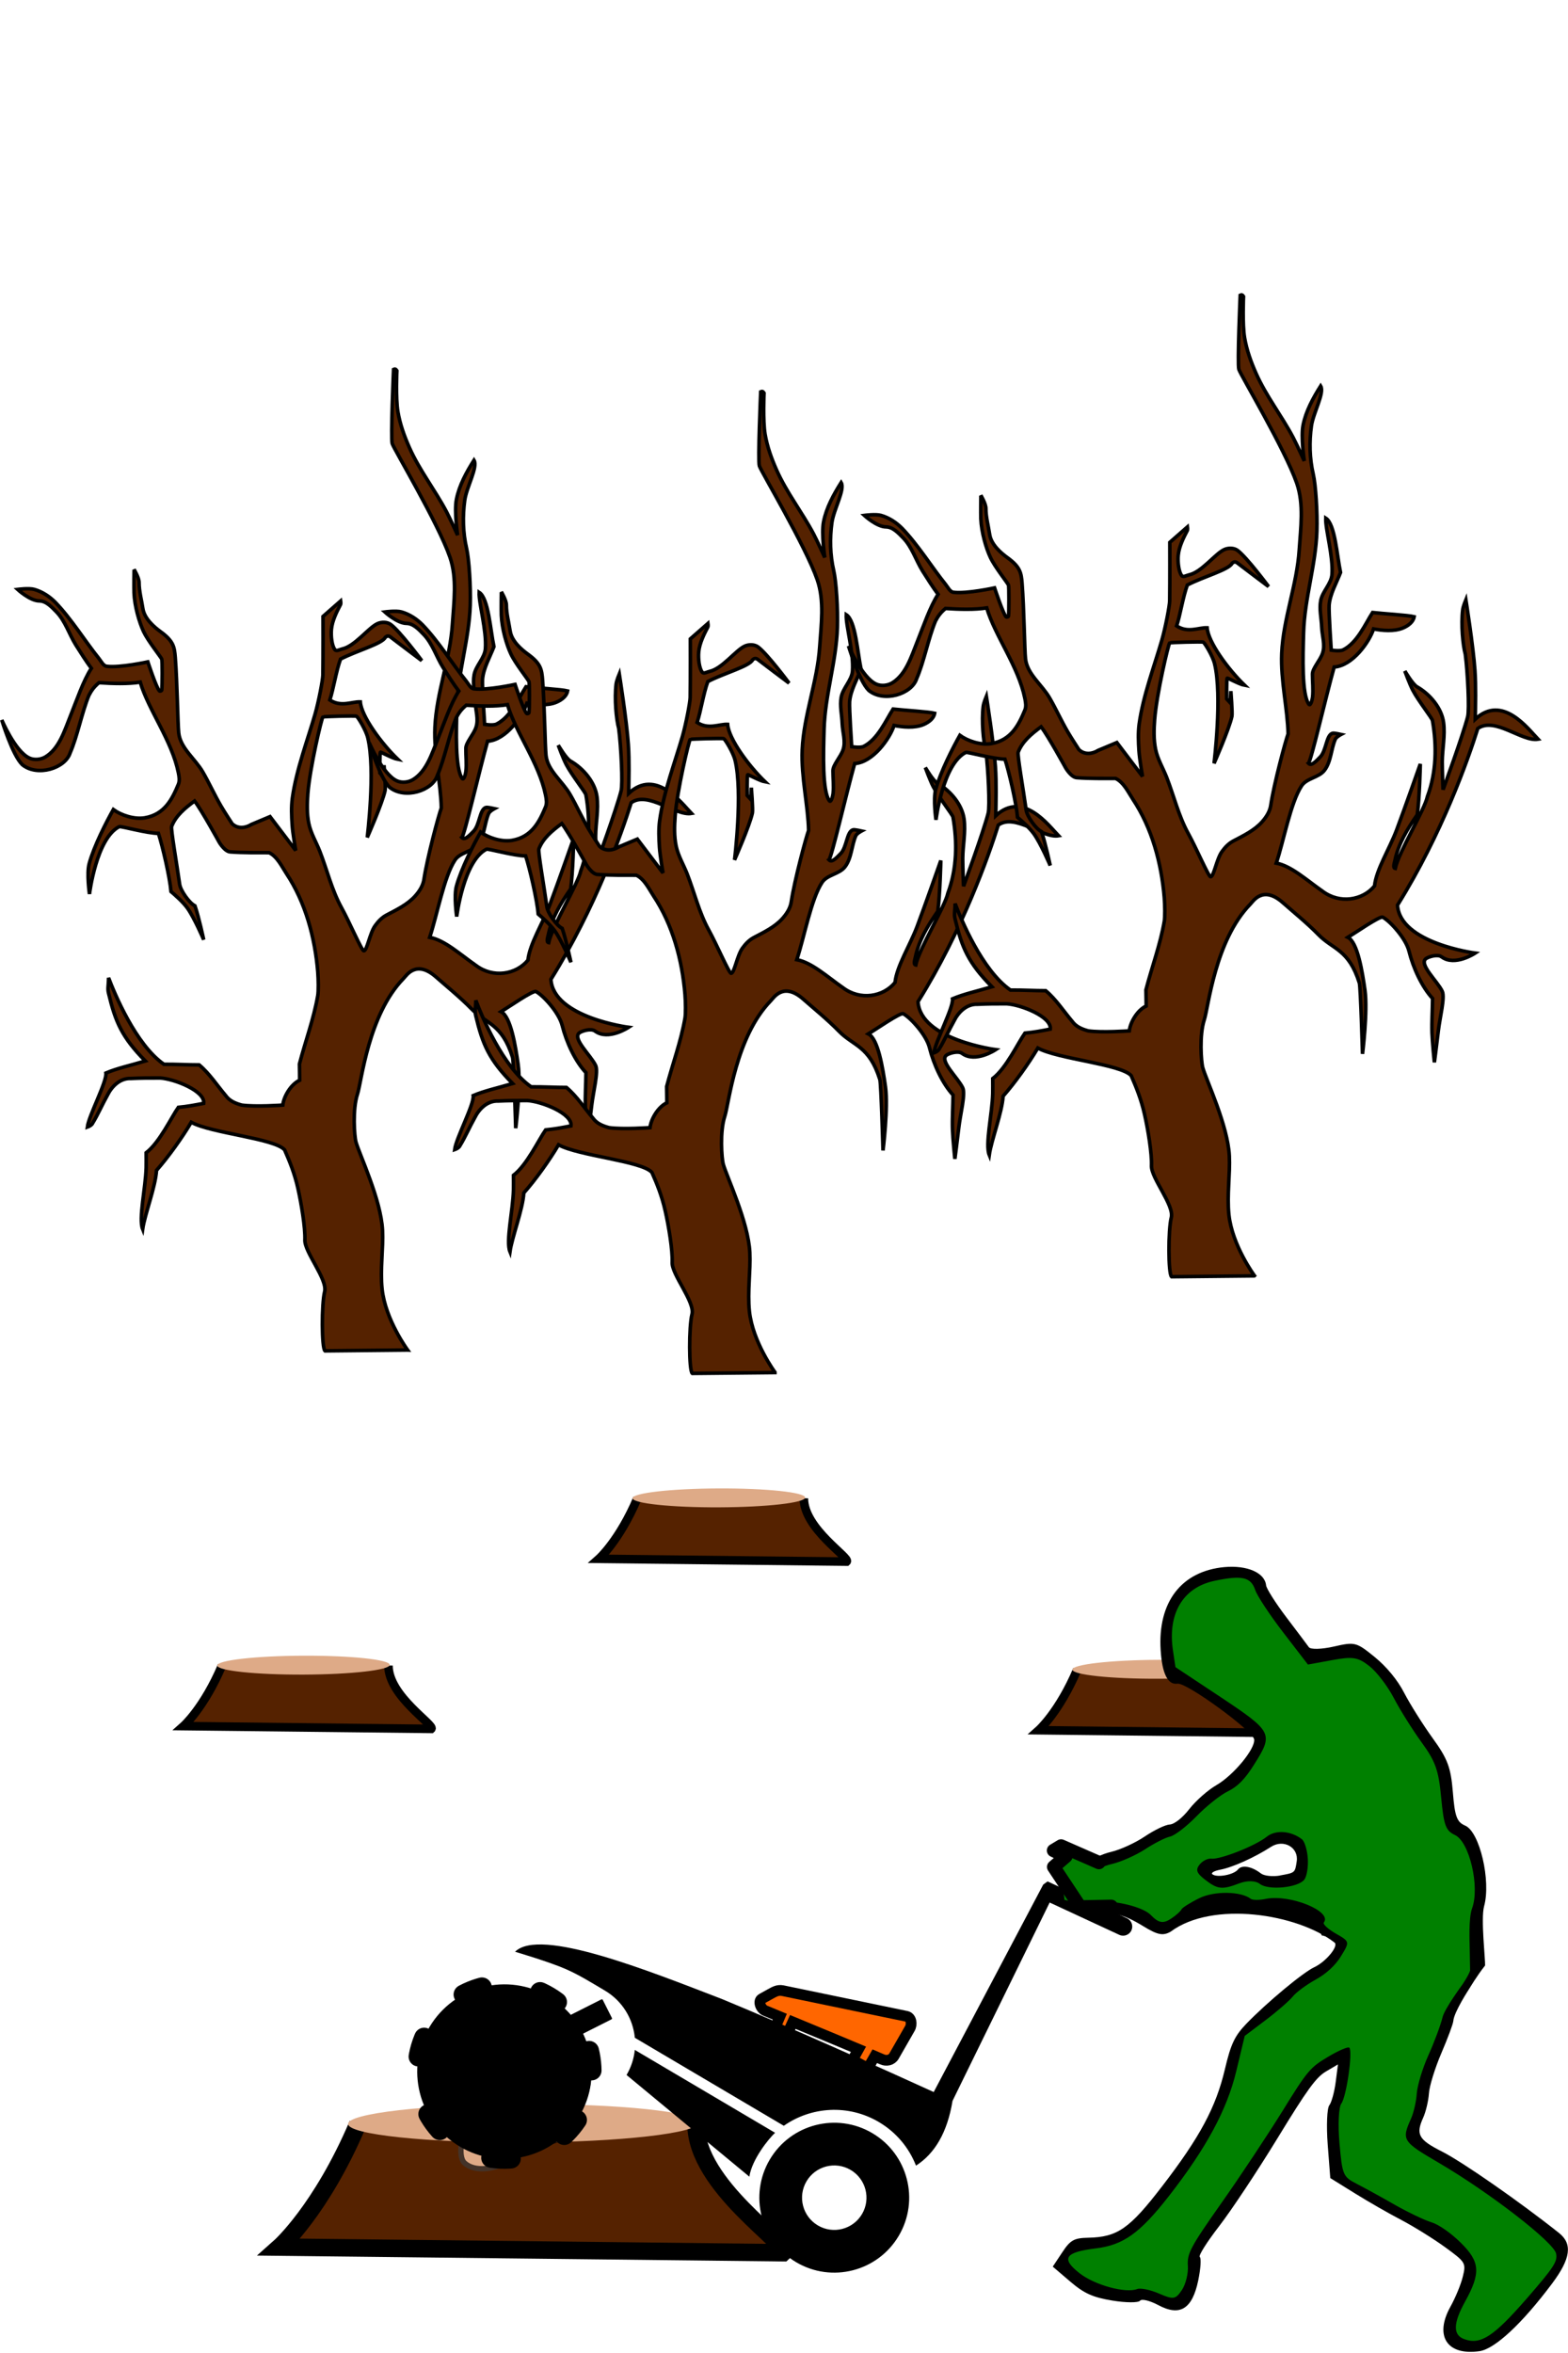
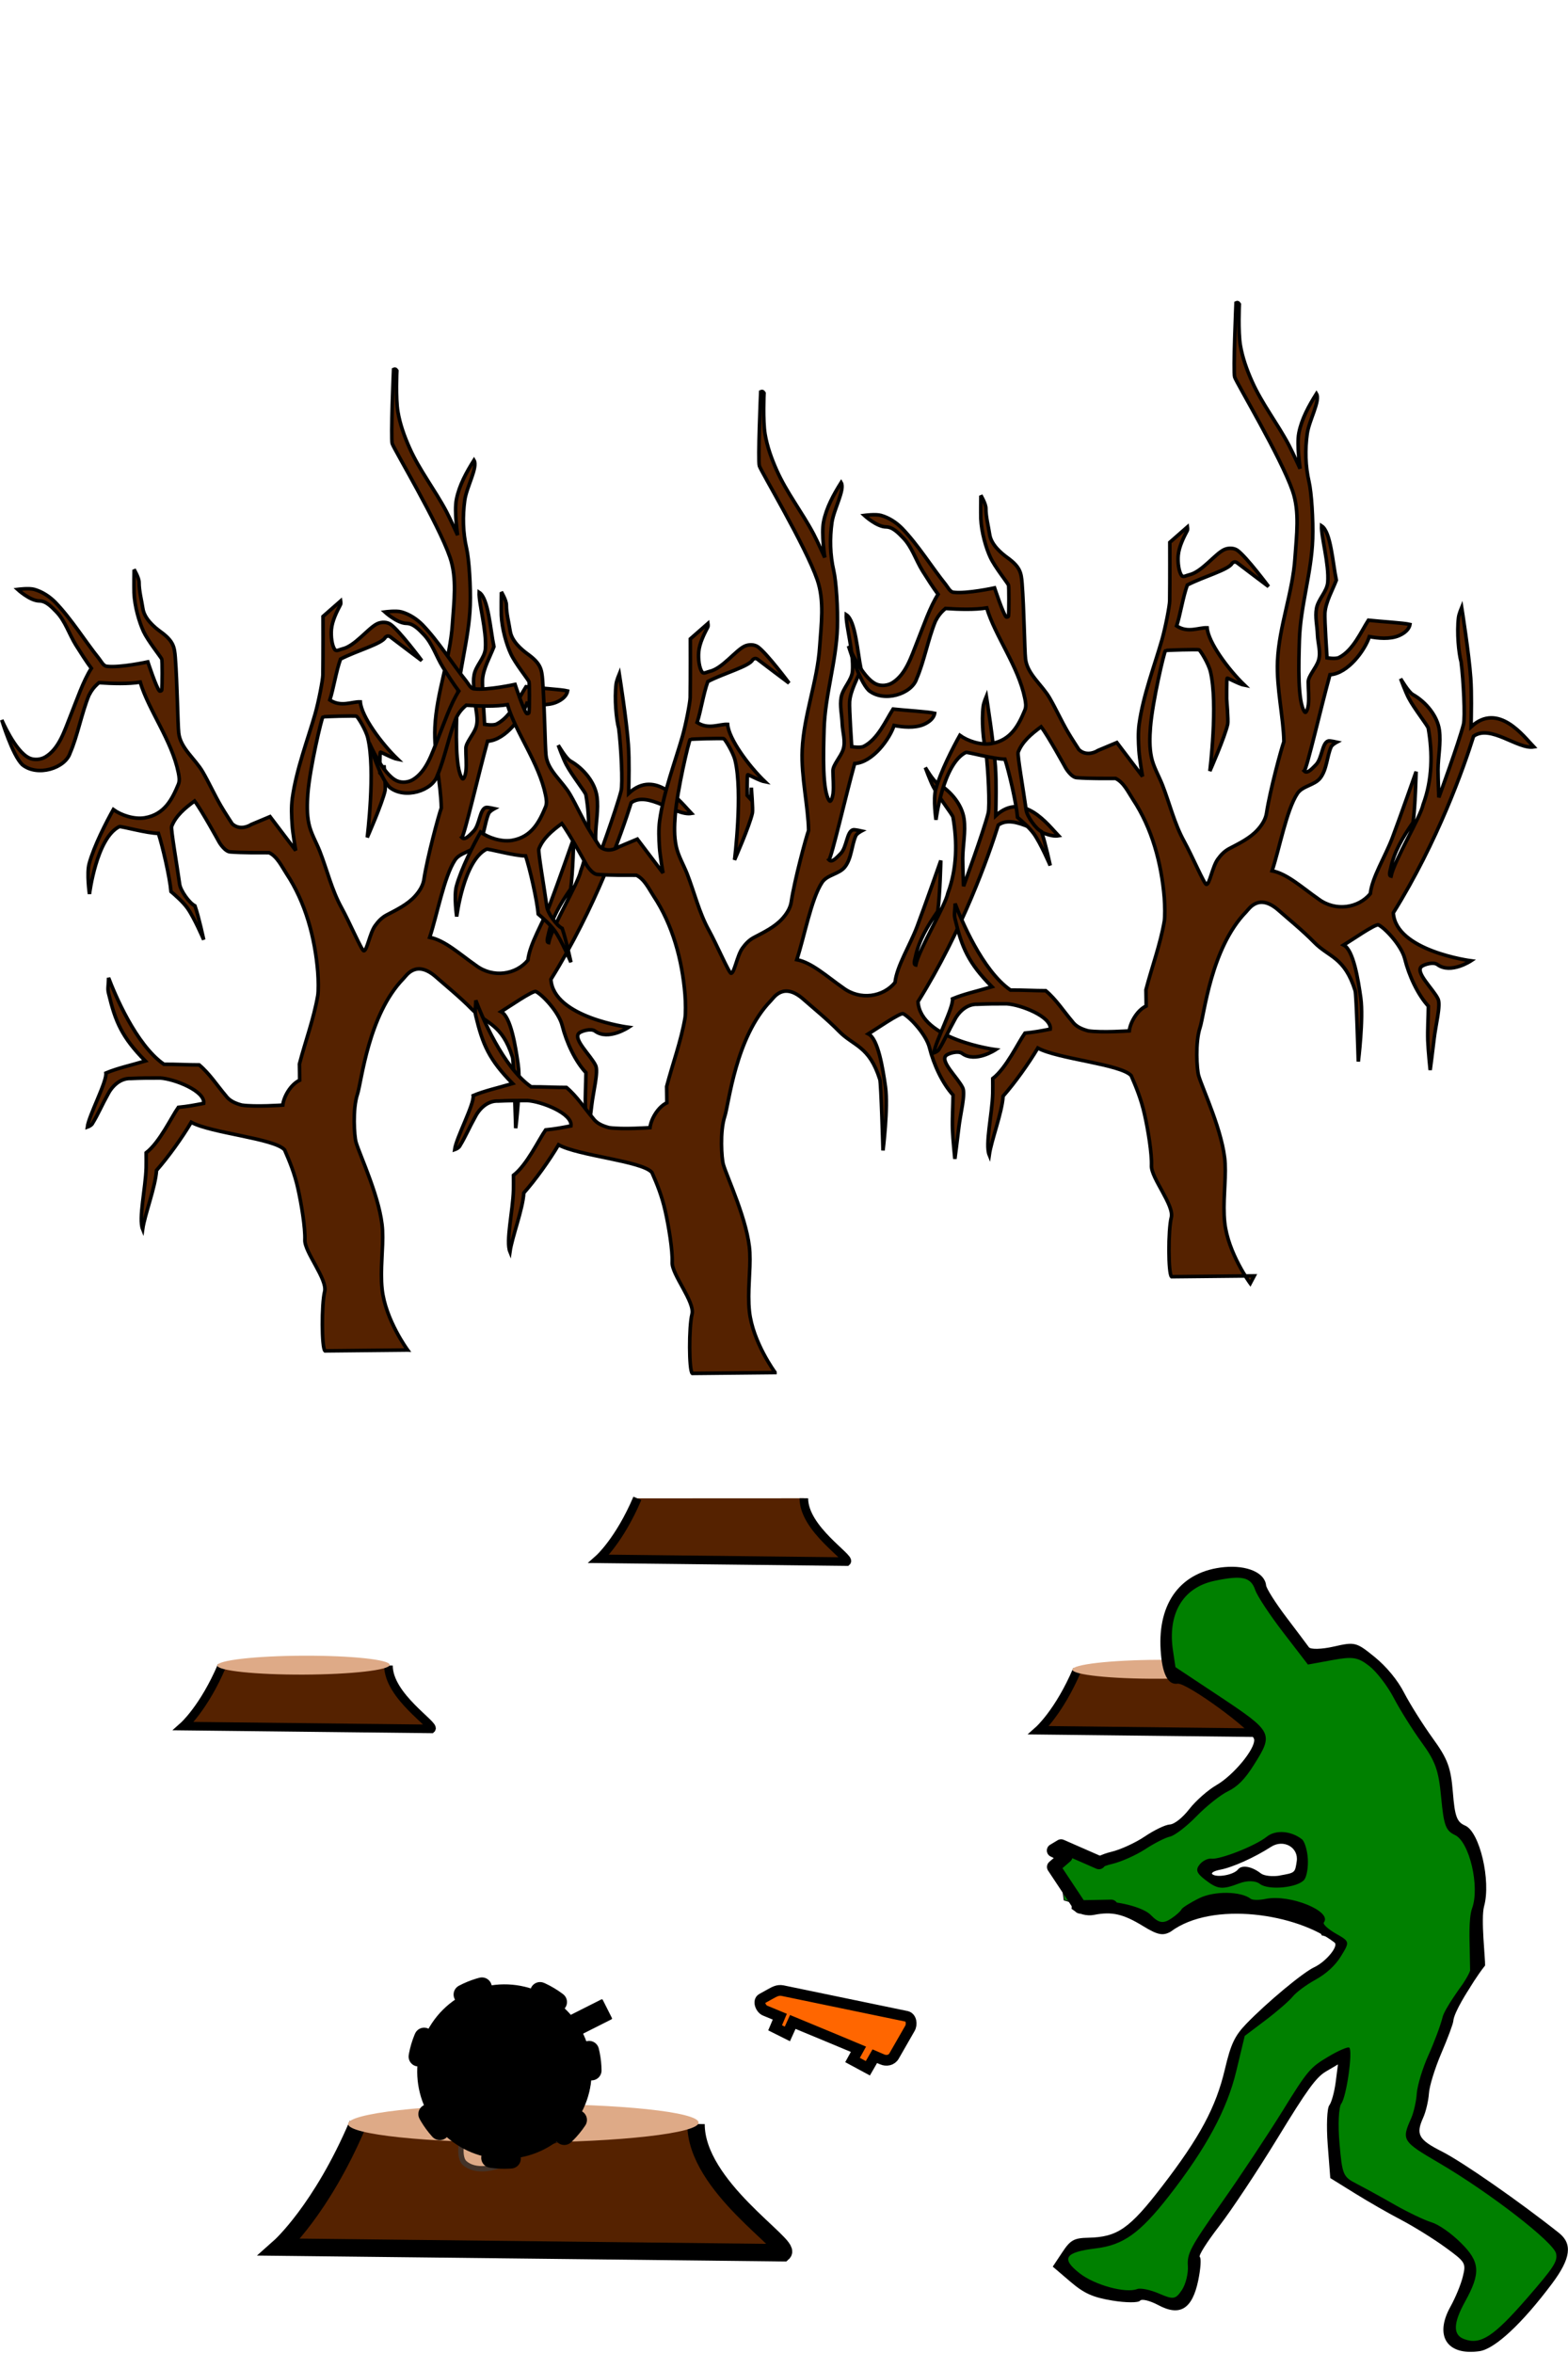
<svg xmlns="http://www.w3.org/2000/svg" xmlns:ns1="http://www.inkscape.org/namespaces/inkscape" xmlns:ns2="http://sodipodi.sourceforge.net/DTD/sodipodi-0.dtd" width="100" height="150" viewBox="0 0 26.458 39.688" version="1.1" id="svg5" xml:space="preserve" ns1:version="1.2.2 (b0a8486541, 2022-12-01)" ns2:docname="logo-rognage-souche-1.svg" ns1:export-filename="logo-rognage-souche.png" ns1:export-xdpi="192" ns1:export-ydpi="192">
  <ns2:namedview id="namedview7" pagecolor="#ffffff" bordercolor="#666666" borderopacity="1.0" ns1:showpageshadow="2" ns1:pageopacity="0.0" ns1:pagecheckerboard="0" ns1:deskcolor="#d1d1d1" ns1:document-units="mm" showgrid="false" ns1:zoom="2.8284271" ns1:cx="-8.6620581" ns1:cy="83.615378" ns1:window-width="1920" ns1:window-height="1043" ns1:window-x="1920" ns1:window-y="0" ns1:window-maximized="1" ns1:current-layer="layer1" />
  <defs id="defs2">
    <ns1:path-effect effect="powerclip" id="path-effect9437" is_visible="true" lpeversion="1" inverse="true" flatten="false" hide_clip="false" message="Utilise la règle de remplissage « fill-rule: evenodd » de la boîte de dialogue &lt;b&gt;Fond et contour&lt;/b&gt; en l'absence de résultat de mise à plat après une conversion en chemin." />
    <clipPath clipPathUnits="userSpaceOnUse" id="clipPath9433">
      <path style="display:block;fill:#800000;stroke:none;stroke-width:0.265px;stroke-linecap:butt;stroke-linejoin:miter;stroke-opacity:1" d="m 15.831,22.824 -0.374,-0.182 -0.135,-0.083 0.017,0.14 0.146,0.126 0.107,0.212 0.136,0.105 0.161,-0.143 z" id="path9435" />
    </clipPath>
    <clipPath clipPathUnits="userSpaceOnUse" id="clipPath9433-6">
      <path style="display:none;fill:#800000;stroke:none;stroke-width:0.265px;stroke-linecap:butt;stroke-linejoin:miter;stroke-opacity:1" d="m 15.831,22.824 -0.374,-0.182 -0.135,-0.083 0.017,0.14 0.146,0.126 0.107,0.212 0.136,0.105 0.161,-0.143 z" id="path9435-7" />
      <path id="lpe_path-effect9437-5" style="fill:#800000;stroke:none;stroke-width:0.265px;stroke-linecap:butt;stroke-linejoin:miter;stroke-opacity:1" class="powerclip" d="M 7.488,16.236 H 22.261 V 31.308 H 7.488 Z m 8.343,6.588 -0.374,-0.182 -0.135,-0.083 0.017,0.14 0.146,0.126 0.107,0.212 0.136,0.105 0.161,-0.143 z" />
    </clipPath>
    <ns1:path-effect effect="powerclip" id="path-effect9437-3" is_visible="true" lpeversion="1" inverse="true" flatten="false" hide_clip="false" message="Utilise la règle de remplissage « fill-rule: evenodd » de la boîte de dialogue &lt;b&gt;Fond et contour&lt;/b&gt; en l'absence de résultat de mise à plat après une conversion en chemin." />
    <clipPath clipPathUnits="userSpaceOnUse" id="clipath_lpe_path-effect9437-3">
      <path style="display:none;fill:#800000;stroke:none;stroke-width:0.265px;stroke-linecap:butt;stroke-linejoin:miter;stroke-opacity:1" d="m 15.831,22.824 -0.374,-0.182 -0.135,-0.083 0.017,0.14 0.146,0.126 0.107,0.212 0.136,0.105 0.161,-0.143 z" id="path10982" />
      <path id="lpe_path-effect9437-3" style="fill:#800000;stroke:none;stroke-width:0.265px;stroke-linecap:butt;stroke-linejoin:miter;stroke-opacity:1" class="powerclip" d="M 7.488,16.236 H 22.261 V 31.308 H 7.488 Z m 8.343,6.588 -0.374,-0.182 -0.135,-0.083 0.017,0.14 0.146,0.126 0.107,0.212 0.136,0.105 0.161,-0.143 z" />
    </clipPath>
  </defs>
  <g ns1:label="Calque 1" ns1:groupmode="layer" id="layer1">
    <g id="g31874" transform="matrix(1.181,0,0,1.181,-0.359,-4.163)">
      <g id="g29192" transform="matrix(1.135,0,0,1.135,-8.869,-12.894)">
        <path d="m 10.876,35.425 c -0.227,0.533 -0.484,0.761 -0.484,0.761 l 2e-6,-10e-7 3.119,0.035 c 0.052,-0.047 -0.54,-0.41 -0.539,-0.797" style="fill:#552200;stroke:#000000;stroke-width:0.108;stroke-linecap:butt;stroke-linejoin:miter;stroke-dasharray:none;stroke-opacity:1" id="path29170" />
        <ellipse style="fill:#deaa87;fill-opacity:1;stroke:none;stroke-width:0.214;stroke-linecap:round;stroke-linejoin:round;stroke-dasharray:none;stroke-opacity:0.698" id="path10026-3" cx="-35.463" cy="10.98" rx="0.119" ry="1.086" transform="matrix(-0.026,-1,1,-0.004,0,0)" />
      </g>
      <g id="g29192-20" transform="matrix(2.306,0,0,2.306,-19.665,-47.827)">
        <path d="m 10.876,35.425 c -0.227,0.533 -0.484,0.761 -0.484,0.761 l 2e-6,-10e-7 3.119,0.035 c 0.052,-0.047 -0.54,-0.41 -0.539,-0.797" style="fill:#552200;stroke:#000000;stroke-width:0.108;stroke-linecap:butt;stroke-linejoin:miter;stroke-dasharray:none;stroke-opacity:1" id="path29170-2" />
        <ellipse style="fill:#deaa87;fill-opacity:1;stroke:none;stroke-width:0.214;stroke-linecap:round;stroke-linejoin:round;stroke-dasharray:none;stroke-opacity:0.698" id="path10026-3-3" cx="-35.463" cy="10.98" rx="0.119" ry="1.086" transform="matrix(-0.026,-1,1,-0.004,0,0)" />
        <ellipse style="fill:#deaa87;fill-opacity:1;stroke:#000000;stroke-width:0.045;stroke-linecap:round;stroke-linejoin:round;stroke-dasharray:none;stroke-opacity:0.698" id="path10026-3-3-5" transform="matrix(0.972,0.235,-0.941,0.34,0,0)" ry="0.305" rx="0.232" cy="57.448" cx="67.837" />
        <path style="fill:#deaa87;fill-opacity:1;stroke:#433329;stroke-width:0.033;stroke-linecap:round;stroke-linejoin:miter;stroke-dasharray:none;stroke-opacity:1" d="m 11.531,35.478 c 0,0 -0.039,0.143 0.006,0.186 0.064,0.06 0.187,0.038 0.263,-0.005 0.042,-0.024 0.077,-0.124 0.077,-0.124" id="path30549" ns2:nodetypes="caac" />
      </g>
      <g id="g29192-2" transform="matrix(1.135,0,0,1.135,-2.934,-15.283)">
        <path d="m 10.876,35.425 c -0.227,0.533 -0.484,0.761 -0.484,0.761 l 2e-6,-10e-7 3.119,0.035 c 0.052,-0.047 -0.54,-0.41 -0.539,-0.797" style="fill:#552200;stroke:#000000;stroke-width:0.108;stroke-linecap:butt;stroke-linejoin:miter;stroke-dasharray:none;stroke-opacity:1" id="path29170-6" />
-         <ellipse style="fill:#deaa87;fill-opacity:1;stroke:none;stroke-width:0.214;stroke-linecap:round;stroke-linejoin:round;stroke-dasharray:none;stroke-opacity:0.698" id="path10026-3-1" cx="-35.463" cy="10.98" rx="0.119" ry="1.086" transform="matrix(-0.026,-1,1,-0.004,0,0)" />
      </g>
      <g id="g29192-8" transform="matrix(1.135,0,0,1.135,3.35,-12.835)">
        <path d="m 10.876,35.425 c -0.227,0.533 -0.484,0.761 -0.484,0.761 l 2e-6,-10e-7 3.119,0.035 c 0.052,-0.047 -0.54,-0.41 -0.539,-0.797" style="fill:#552200;stroke:#000000;stroke-width:0.108;stroke-linecap:butt;stroke-linejoin:miter;stroke-dasharray:none;stroke-opacity:1" id="path29170-7" />
        <ellipse style="fill:#deaa87;fill-opacity:1;stroke:none;stroke-width:0.214;stroke-linecap:round;stroke-linejoin:round;stroke-dasharray:none;stroke-opacity:0.698" id="path10026-3-9" cx="-35.463" cy="10.98" rx="0.119" ry="1.086" transform="matrix(-0.026,-1,1,-0.004,0,0)" />
      </g>
      <path style="fill:#552200;stroke:#000000;stroke-width:0.051;stroke-linecap:butt;stroke-linejoin:miter;stroke-dasharray:none;stroke-opacity:1" d="M 6.127,22.806 4.947,22.818 C 4.898,22.773 4.898,22.149 4.942,21.973 4.987,21.798 4.653,21.407 4.66,21.234 4.667,21.06 4.609,20.714 4.561,20.499 4.513,20.283 4.441,20.109 4.37,19.947 4.221,19.782 3.326,19.711 3.036,19.553 2.903,19.778 2.705,20.052 2.54,20.24 c -0.015,0.238 -0.168,0.628 -0.198,0.84 -0.061,-0.15 0.042,-0.585 0.05,-0.878 0.002,-0.071 -1.861e-4,-0.134 0,-0.213 0.194,-0.149 0.361,-0.509 0.46,-0.649 0.141,-0.014 0.222,-0.03 0.362,-0.057 0.024,-0.176 -0.419,-0.35 -0.623,-0.362 -0.138,-0.001 -0.285,6.97e-4 -0.416,0.007 -0.158,-0.007 -0.277,0.116 -0.337,0.24 -0.069,0.122 -0.141,0.286 -0.208,0.393 -0.012,0.03 -0.049,0.051 -0.078,0.061 0.02,-0.164 0.281,-0.648 0.265,-0.772 0.166,-0.07 0.338,-0.105 0.563,-0.172 C 2.046,18.338 1.953,18.121 1.855,17.711 c -0.018,-0.071 -8.569e-4,-0.108 0,-0.221 0.082,0.218 0.388,0.957 0.791,1.235 0.189,-0.001 0.339,0.009 0.504,0.009 0.147,0.123 0.261,0.3 0.377,0.436 0.057,0.081 0.144,0.114 0.231,0.138 0.194,0.028 0.586,0 0.586,0 0.013,-0.118 0.111,-0.294 0.241,-0.355 0,0 -0.001,-0.156 -0.003,-0.232 0.084,-0.322 0.205,-0.645 0.262,-0.977 0.011,-0.064 0.009,-0.226 0,-0.339 -0.04,-0.489 -0.176,-0.995 -0.448,-1.404 -0.066,-0.1 -0.13,-0.242 -0.247,-0.298 -0.176,-8.03e-4 -0.357,0.003 -0.552,-0.011 -0.081,-0.001 -0.161,-0.138 -0.161,-0.138 0,0 -0.252,-0.46 -0.352,-0.589 -0.141,0.103 -0.27,0.212 -0.328,0.363 -0.014,0.036 0.076,0.549 0.114,0.824 0.012,0.092 0.139,0.271 0.219,0.31 0.058,0.167 0.125,0.484 0.125,0.484 0,0 -0.135,-0.317 -0.235,-0.455 -0.065,-0.089 -0.177,-0.186 -0.232,-0.233 -0.016,-0.198 -0.121,-0.653 -0.18,-0.831 -0.158,7.51e-4 -0.538,-0.106 -0.559,-0.096 -0.328,0.164 -0.426,0.962 -0.426,0.962 0,0 -0.042,-0.294 -0.004,-0.433 0.068,-0.251 0.249,-0.602 0.345,-0.773 0.11,0.08 0.297,0.144 0.45,0.118 0.285,-0.049 0.392,-0.27 0.479,-0.478 0.022,-0.052 0.011,-0.113 0,-0.168 -0.093,-0.458 -0.426,-0.892 -0.545,-1.292 -0.169,0.028 -0.399,0.021 -0.589,0.008 -0.075,0.063 -0.108,0.113 -0.144,0.181 -0.104,0.253 -0.163,0.581 -0.269,0.823 -0.069,0.218 -0.467,0.344 -0.684,0.166 C 0.478,14.303 0.329,13.807 0.329,13.807 c 0,0 0.19,0.45 0.393,0.544 0.07,0.033 0.166,0.024 0.233,-0.017 0.195,-0.119 0.271,-0.374 0.356,-0.586 0.087,-0.217 0.184,-0.503 0.298,-0.678 -0.074,-0.1 -0.151,-0.221 -0.222,-0.334 -0.096,-0.155 -0.15,-0.34 -0.276,-0.471 -0.068,-0.07 -0.149,-0.158 -0.247,-0.158 -0.132,-10e-4 -0.309,-0.164 -0.309,-0.164 0,0 0.162,-0.022 0.239,0 0.112,0.032 0.217,0.1 0.299,0.183 0.229,0.236 0.431,0.564 0.623,0.802 0.033,0.041 0.063,0.107 0.112,0.113 0.191,0.024 0.588,-0.063 0.588,-0.063 0,0 0.121,0.369 0.165,0.414 0.008,0.009 0.033,-1.39e-4 0.034,-0.012 0.008,-0.067 0.008,-0.423 0,-0.442 C 2.598,12.903 2.418,12.679 2.355,12.545 2.293,12.411 2.226,12.182 2.219,11.992 c -0.003,-0.083 4.722e-4,-0.333 0,-0.335 0,0 0.073,0.121 0.072,0.188 -2.395e-4,0.121 0.035,0.248 0.054,0.372 0.022,0.144 0.16,0.263 0.256,0.332 0.182,0.133 0.195,0.216 0.207,0.366 0.028,0.359 0.035,0.951 0.049,1.078 0.024,0.218 0.236,0.369 0.345,0.559 0.092,0.159 0.167,0.327 0.26,0.486 0.05,0.086 0.158,0.251 0.158,0.251 0.083,0.08 0.198,0.06 0.275,0.011 l 0.267,-0.112 0.367,0.484 c 0,0 -0.043,-0.244 -0.051,-0.367 -0.008,-0.127 -0.014,-0.255 0.003,-0.381 0.057,-0.411 0.224,-0.848 0.325,-1.201 0.052,-0.182 0.11,-0.488 0.111,-0.557 0.004,-0.271 0.002,-0.837 0.002,-0.837 l 0.252,-0.221 c 0,0 0.006,0.037 -0.003,0.053 -0.049,0.093 -0.118,0.228 -0.129,0.353 -0.009,0.098 0.007,0.235 0.05,0.29 0.022,0.028 0.071,-0.004 0.105,-0.011 0.18,-0.038 0.373,-0.302 0.503,-0.361 0.057,-0.026 0.136,-0.026 0.187,0.01 0.129,0.092 0.446,0.518 0.446,0.518 0,0 -0.409,-0.307 -0.433,-0.327 -0.035,-0.03 -0.057,-0.033 -0.088,-0.006 -0.041,0.092 -0.417,0.194 -0.64,0.311 -0.064,0.175 -0.102,0.433 -0.153,0.584 0.162,0.107 0.314,0.022 0.436,0.027 0.015,0.205 0.299,0.593 0.536,0.821 -0.078,-0.014 -0.243,-0.109 -0.25,-0.101 -0.009,0.012 -0.007,0.295 -0.007,0.295 l 0.051,0.056 0.009,-0.166 c 0,0 0.025,0.314 0.015,0.36 -0.04,0.185 -0.255,0.671 -0.255,0.671 0,0 0.12,-0.961 0.008,-1.422 -0.027,-0.113 -0.142,-0.299 -0.162,-0.309 -0.016,-0.009 -0.473,0.004 -0.48,0.01 -0.018,0.016 -0.186,0.724 -0.215,1.095 -0.011,0.142 -0.015,0.289 0.014,0.428 0.029,0.139 0.105,0.264 0.157,0.396 0.105,0.269 0.171,0.554 0.311,0.807 0.111,0.201 0.286,0.61 0.317,0.614 0.046,0.005 0.086,-0.253 0.163,-0.359 0.044,-0.061 0.095,-0.116 0.166,-0.153 0.143,-0.075 0.295,-0.148 0.403,-0.267 0.061,-0.067 0.115,-0.15 0.128,-0.239 0.047,-0.313 0.211,-0.921 0.248,-1.021 -0.005,-0.34 -0.108,-0.766 -0.091,-1.151 0.022,-0.499 0.218,-0.979 0.25,-1.477 0.021,-0.317 0.069,-0.652 -0.035,-0.953 C 6.567,11.001 5.935,9.944 5.908,9.861 5.884,9.789 5.927,8.801 5.927,8.801 c 0.018,-0.009 0.033,-0.005 0.047,0.018 0,0 -0.018,0.395 0.015,0.588 0.03,0.177 0.092,0.349 0.165,0.513 0.142,0.32 0.363,0.6 0.527,0.91 0.058,0.111 0.161,0.338 0.161,0.338 0,0 -0.05,-0.342 -0.017,-0.509 0.039,-0.201 0.144,-0.391 0.251,-0.561 0.059,0.097 -0.105,0.38 -0.132,0.57 -0.032,0.228 -0.026,0.465 0.026,0.689 0.035,0.152 0.061,0.542 0.052,0.814 -0.016,0.487 -0.176,0.962 -0.19,1.449 -0.01,0.342 -0.027,0.884 0.076,1.023 0.023,0.031 0.049,-0.066 0.053,-0.104 0.011,-0.106 -0.002,-0.217 -0.001,-0.326 1.657e-4,-0.083 0.11,-0.195 0.145,-0.3 0.04,-0.118 -0.008,-0.249 -0.013,-0.373 -0.004,-0.126 -0.037,-0.253 -0.014,-0.377 0.025,-0.133 0.15,-0.238 0.161,-0.372 0.02,-0.262 -0.096,-0.651 -0.089,-0.806 0.134,0.085 0.16,0.537 0.211,0.776 -0.055,0.144 -0.151,0.308 -0.163,0.467 -0.007,0.093 0.03,0.642 0.03,0.642 0,0 0.12,0.021 0.171,-0.004 0.202,-0.101 0.318,-0.374 0.42,-0.533 0.16,0.018 0.506,0.038 0.594,0.06 -0.013,0.077 -0.087,0.129 -0.155,0.159 -0.13,0.057 -0.306,0.038 -0.425,0.015 -0.061,0.189 -0.303,0.528 -0.563,0.544 -0.124,0.445 -0.331,1.35 -0.368,1.375 0.045,0.05 0.122,-0.044 0.167,-0.088 0.091,-0.091 0.087,-0.32 0.18,-0.341 0.021,-0.005 0.119,0.017 0.119,0.017 0,0 -0.068,0.036 -0.082,0.069 -0.061,0.14 -0.059,0.32 -0.155,0.444 -0.08,0.104 -0.255,0.111 -0.327,0.222 -0.156,0.237 -0.256,0.788 -0.361,1.103 0.216,0.041 0.432,0.242 0.662,0.402 0.245,0.184 0.573,0.13 0.742,-0.076 0.024,-0.232 0.214,-0.53 0.315,-0.798 0.118,-0.313 0.339,-0.944 0.339,-0.944 0,0 -0.011,0.498 -0.044,0.725 -0.145,0.209 -0.27,0.417 -0.319,0.654 -0.008,0.037 -0.032,0.106 0.005,0.113 0.046,-0.226 0.421,-0.84 0.459,-1.025 0.13,-0.349 0.136,-0.729 0.073,-1.087 -0.007,-0.037 -0.201,-0.28 -0.281,-0.433 -0.046,-0.088 -0.114,-0.275 -0.114,-0.275 0,0 0.112,0.191 0.174,0.226 0.184,0.104 0.351,0.302 0.379,0.509 0.025,0.187 -0.018,0.376 -0.019,0.564 -2.077e-4,0.132 0.012,0.396 0.012,0.396 0,0 0.283,-0.773 0.352,-1.042 0.026,-0.1 1.248e-4,-0.632 -0.034,-0.893 -0.035,-0.127 -0.063,-0.424 -0.037,-0.634 0.006,-0.05 0.045,-0.144 0.045,-0.144 0,0 0.106,0.67 0.129,1.008 0.016,0.232 0.008,0.505 0.005,0.698 0.387,-0.361 0.753,0.136 0.897,0.286 -0.227,0.04 -0.618,-0.326 -0.861,-0.153 -0.139,0.442 -0.511,1.503 -1.147,2.523 0.034,0.546 1.11,0.685 1.11,0.685 0,0 -0.29,0.194 -0.479,0.054 -0.06,-0.044 -0.188,-0.001 -0.223,0.024 -0.11,0.079 0.163,0.323 0.231,0.467 0.042,0.088 -0.035,0.379 -0.056,0.567 -0.017,0.15 -0.056,0.448 -0.056,0.448 0,0 -0.029,-0.28 -0.034,-0.421 -0.005,-0.164 0.007,-0.326 0.008,-0.491 C 8.522,18.68 8.398,18.414 8.336,18.169 8.29,17.986 8.065,17.74 7.961,17.686 7.921,17.665 7.559,17.915 7.463,17.974 c 0.139,0.069 0.207,0.494 0.244,0.756 0.041,0.3 -0.035,0.908 -0.035,0.908 0,0 -0.027,-0.957 -0.045,-1.013 -0.151,-0.483 -0.376,-0.475 -0.586,-0.691 -0.157,-0.162 -0.394,-0.355 -0.504,-0.453 -0.287,-0.255 -0.425,-0.025 -0.469,0.02 -0.503,0.517 -0.598,1.471 -0.657,1.65 -0.072,0.217 -0.045,0.602 -0.021,0.686 0.052,0.183 0.357,0.821 0.379,1.258 0.013,0.262 -0.036,0.562 -0.006,0.841 0.047,0.439 0.365,0.87 0.365,0.87 z" id="path7866-6" ns2:nodetypes="cczzzccccccccccccccccccccccccsssccccssccaccscscsaaccccccaascaascassscssssscsssssaaccccaassccsasssscscccccscccscassaaassasascaassccaaacacssaassssaasccscaccacccascsascccaccaccsacssacscscacccccsssacacsscacsassssssc" />
      <path style="fill:#552200;stroke:#000000;stroke-width:0.051;stroke-linecap:butt;stroke-linejoin:miter;stroke-dasharray:none;stroke-opacity:1" d="m 11.376,23.128 -1.181,0.012 c -0.049,-0.045 -0.049,-0.669 -0.004,-0.845 0.045,-0.175 -0.29,-0.566 -0.283,-0.74 0.007,-0.173 -0.05,-0.52 -0.099,-0.735 C 9.761,20.605 9.69,20.431 9.618,20.269 9.469,20.104 8.574,20.034 8.284,19.875 8.151,20.1 7.954,20.375 7.788,20.562 c -0.015,0.238 -0.168,0.628 -0.198,0.84 -0.061,-0.15 0.042,-0.585 0.05,-0.878 0.002,-0.071 -1.861e-4,-0.134 0,-0.213 0.194,-0.149 0.361,-0.509 0.46,-0.649 0.141,-0.014 0.222,-0.03 0.362,-0.057 0.024,-0.176 -0.419,-0.35 -0.623,-0.362 -0.138,-0.001 -0.285,6.97e-4 -0.416,0.007 -0.158,-0.007 -0.277,0.116 -0.337,0.24 -0.069,0.122 -0.141,0.286 -0.208,0.393 -0.012,0.03 -0.049,0.051 -0.078,0.061 0.02,-0.164 0.281,-0.648 0.265,-0.772 0.166,-0.07 0.338,-0.105 0.563,-0.172 -0.335,-0.34 -0.428,-0.556 -0.526,-0.967 -0.018,-0.071 -8.569e-4,-0.108 0,-0.221 0.082,0.218 0.388,0.957 0.791,1.235 0.189,-0.001 0.339,0.009 0.504,0.009 0.147,0.123 0.261,0.3 0.377,0.436 0.057,0.081 0.144,0.114 0.231,0.138 0.194,0.028 0.586,0 0.586,0 0.013,-0.118 0.111,-0.294 0.241,-0.355 0,0 -0.001,-0.156 -0.003,-0.232 0.084,-0.322 0.205,-0.645 0.262,-0.977 0.011,-0.064 0.009,-0.226 0,-0.339 -0.04,-0.489 -0.176,-0.995 -0.448,-1.404 -0.066,-0.1 -0.13,-0.242 -0.247,-0.298 -0.176,-8.04e-4 -0.357,0.003 -0.552,-0.011 -0.081,-0.001 -0.161,-0.138 -0.161,-0.138 0,0 -0.252,-0.46 -0.352,-0.589 -0.141,0.103 -0.27,0.212 -0.328,0.363 -0.014,0.036 0.076,0.549 0.114,0.824 0.012,0.092 0.139,0.271 0.219,0.31 0.058,0.167 0.125,0.484 0.125,0.484 0,0 -0.135,-0.317 -0.235,-0.455 -0.065,-0.089 -0.177,-0.186 -0.232,-0.233 -0.016,-0.198 -0.121,-0.653 -0.18,-0.831 -0.158,7.5e-4 -0.538,-0.106 -0.559,-0.096 -0.328,0.164 -0.426,0.962 -0.426,0.962 0,0 -0.042,-0.294 -0.004,-0.433 0.068,-0.251 0.249,-0.602 0.345,-0.773 0.11,0.08 0.297,0.144 0.45,0.118 0.285,-0.049 0.392,-0.27 0.479,-0.478 0.022,-0.052 0.011,-0.113 0,-0.168 -0.093,-0.458 -0.426,-0.892 -0.545,-1.292 -0.169,0.028 -0.399,0.021 -0.589,0.008 -0.075,0.063 -0.108,0.113 -0.144,0.181 -0.104,0.253 -0.163,0.581 -0.269,0.823 -0.069,0.218 -0.467,0.344 -0.684,0.166 -0.14,-0.139 -0.289,-0.635 -0.289,-0.635 0,0 0.19,0.45 0.393,0.544 0.07,0.033 0.166,0.024 0.233,-0.017 0.195,-0.119 0.271,-0.374 0.356,-0.586 0.087,-0.217 0.184,-0.503 0.298,-0.678 C 6.782,13.293 6.705,13.172 6.634,13.058 6.538,12.904 6.484,12.718 6.358,12.587 6.29,12.516 6.209,12.429 6.111,12.428 5.979,12.427 5.802,12.265 5.802,12.265 c 0,0 0.162,-0.022 0.239,0 0.112,0.032 0.217,0.1 0.299,0.183 0.229,0.236 0.431,0.564 0.623,0.802 0.033,0.041 0.063,0.107 0.112,0.113 0.191,0.024 0.588,-0.063 0.588,-0.063 0,0 0.121,0.369 0.165,0.414 0.008,0.009 0.033,-1.39e-4 0.034,-0.012 0.008,-0.067 0.008,-0.423 0,-0.442 -0.016,-0.036 -0.195,-0.259 -0.258,-0.394 -0.063,-0.133 -0.129,-0.363 -0.137,-0.553 -0.003,-0.083 4.721e-4,-0.333 0,-0.335 0,0 0.073,0.121 0.072,0.188 -2.395e-4,0.121 0.035,0.248 0.054,0.372 0.022,0.144 0.16,0.263 0.256,0.332 0.182,0.133 0.195,0.216 0.207,0.366 0.028,0.359 0.035,0.951 0.049,1.078 0.024,0.218 0.236,0.369 0.345,0.559 0.092,0.159 0.167,0.327 0.26,0.486 0.05,0.086 0.158,0.251 0.158,0.251 0.083,0.08 0.198,0.06 0.275,0.011 l 0.267,-0.112 0.367,0.484 c 0,0 -0.043,-0.244 -0.051,-0.367 -0.008,-0.127 -0.014,-0.255 0.003,-0.381 0.057,-0.411 0.224,-0.848 0.325,-1.201 0.052,-0.182 0.11,-0.488 0.111,-0.557 0.004,-0.271 0.002,-0.837 0.002,-0.837 l 0.252,-0.221 c 0,0 0.006,0.037 -0.003,0.053 -0.049,0.093 -0.118,0.228 -0.129,0.353 -0.009,0.098 0.007,0.235 0.05,0.29 0.022,0.028 0.071,-0.004 0.105,-0.011 0.18,-0.038 0.373,-0.302 0.503,-0.361 0.057,-0.026 0.136,-0.026 0.187,0.01 0.129,0.092 0.446,0.518 0.446,0.518 0,0 -0.409,-0.307 -0.433,-0.327 -0.035,-0.03 -0.057,-0.033 -0.088,-0.006 -0.041,0.092 -0.417,0.194 -0.64,0.311 -0.064,0.175 -0.102,0.433 -0.153,0.584 0.162,0.107 0.314,0.022 0.436,0.027 0.015,0.205 0.299,0.593 0.536,0.821 -0.078,-0.014 -0.243,-0.109 -0.25,-0.101 -0.009,0.012 -0.007,0.295 -0.007,0.295 l 0.051,0.056 0.009,-0.166 c 0,0 0.025,0.314 0.015,0.36 -0.04,0.185 -0.255,0.671 -0.255,0.671 0,0 0.12,-0.961 0.008,-1.422 -0.027,-0.113 -0.142,-0.299 -0.162,-0.309 -0.016,-0.009 -0.473,0.004 -0.48,0.01 -0.018,0.016 -0.186,0.724 -0.215,1.095 -0.011,0.142 -0.015,0.289 0.014,0.428 0.029,0.139 0.105,0.264 0.157,0.396 0.105,0.269 0.171,0.554 0.311,0.807 0.111,0.201 0.286,0.61 0.317,0.614 0.046,0.005 0.086,-0.253 0.163,-0.359 0.044,-0.061 0.095,-0.116 0.166,-0.153 0.143,-0.075 0.295,-0.148 0.403,-0.267 0.061,-0.067 0.115,-0.15 0.128,-0.239 0.047,-0.313 0.211,-0.921 0.248,-1.021 -0.005,-0.34 -0.108,-0.766 -0.091,-1.151 0.022,-0.499 0.218,-0.979 0.25,-1.477 0.021,-0.317 0.069,-0.652 -0.035,-0.953 -0.168,-0.485 -0.8,-1.541 -0.827,-1.625 -0.024,-0.072 0.019,-1.06 0.019,-1.06 0.018,-0.009 0.033,-0.005 0.047,0.018 0,0 -0.018,0.395 0.015,0.588 0.03,0.177 0.092,0.349 0.165,0.513 0.142,0.32 0.363,0.6 0.527,0.91 0.058,0.111 0.161,0.338 0.161,0.338 0,0 -0.05,-0.342 -0.017,-0.509 0.039,-0.201 0.144,-0.391 0.251,-0.561 0.059,0.097 -0.105,0.38 -0.132,0.57 -0.032,0.228 -0.026,0.465 0.026,0.689 0.035,0.152 0.061,0.542 0.052,0.814 -0.016,0.487 -0.176,0.962 -0.19,1.449 -0.01,0.342 -0.027,0.884 0.076,1.023 0.023,0.031 0.049,-0.066 0.053,-0.104 0.011,-0.106 -0.002,-0.217 -0.002,-0.326 1.66e-4,-0.083 0.11,-0.195 0.145,-0.3 0.04,-0.118 -0.008,-0.249 -0.013,-0.373 -0.004,-0.126 -0.037,-0.253 -0.014,-0.377 0.025,-0.133 0.15,-0.238 0.161,-0.372 0.02,-0.262 -0.096,-0.651 -0.089,-0.806 0.134,0.085 0.16,0.537 0.211,0.776 -0.055,0.144 -0.151,0.308 -0.163,0.467 -0.007,0.093 0.03,0.642 0.03,0.642 0,0 0.12,0.021 0.171,-0.004 0.202,-0.101 0.318,-0.374 0.42,-0.533 0.16,0.018 0.506,0.038 0.594,0.06 -0.013,0.077 -0.087,0.129 -0.155,0.159 -0.13,0.057 -0.306,0.038 -0.425,0.015 -0.061,0.189 -0.303,0.528 -0.563,0.544 -0.124,0.445 -0.331,1.35 -0.368,1.375 0.045,0.05 0.122,-0.044 0.167,-0.088 0.091,-0.091 0.087,-0.32 0.18,-0.341 0.021,-0.005 0.119,0.017 0.119,0.017 0,0 -0.068,0.036 -0.082,0.069 -0.061,0.14 -0.059,0.32 -0.155,0.444 -0.08,0.104 -0.255,0.111 -0.327,0.222 -0.156,0.237 -0.256,0.788 -0.361,1.103 0.216,0.041 0.432,0.242 0.662,0.402 0.245,0.184 0.573,0.13 0.742,-0.076 0.024,-0.232 0.214,-0.53 0.315,-0.798 0.118,-0.313 0.339,-0.944 0.339,-0.944 0,0 -0.011,0.498 -0.044,0.725 -0.145,0.209 -0.27,0.417 -0.319,0.654 -0.008,0.037 -0.032,0.106 0.005,0.113 0.046,-0.226 0.421,-0.84 0.459,-1.025 0.13,-0.349 0.136,-0.729 0.073,-1.087 -0.007,-0.037 -0.201,-0.28 -0.281,-0.433 -0.046,-0.088 -0.114,-0.275 -0.114,-0.275 0,0 0.112,0.191 0.174,0.226 0.184,0.104 0.351,0.302 0.379,0.509 0.025,0.187 -0.018,0.376 -0.019,0.564 -2.07e-4,0.132 0.012,0.396 0.012,0.396 0,0 0.283,-0.773 0.352,-1.042 0.026,-0.1 1.25e-4,-0.632 -0.034,-0.893 -0.035,-0.127 -0.063,-0.424 -0.037,-0.634 0.006,-0.05 0.045,-0.144 0.045,-0.144 0,0 0.106,0.67 0.129,1.008 0.016,0.232 0.008,0.505 0.005,0.698 0.387,-0.361 0.753,0.136 0.897,0.286 -0.227,0.04 -0.618,-0.326 -0.861,-0.153 -0.139,0.442 -0.511,1.503 -1.147,2.523 0.034,0.546 1.11,0.685 1.11,0.685 0,0 -0.29,0.194 -0.479,0.054 -0.06,-0.044 -0.188,-10e-4 -0.223,0.024 -0.11,0.079 0.163,0.323 0.231,0.467 0.042,0.088 -0.035,0.379 -0.056,0.567 -0.017,0.15 -0.056,0.448 -0.056,0.448 0,0 -0.029,-0.28 -0.034,-0.421 -0.005,-0.164 0.007,-0.326 0.008,-0.491 -0.152,-0.167 -0.276,-0.433 -0.337,-0.678 -0.046,-0.183 -0.272,-0.429 -0.375,-0.483 -0.04,-0.021 -0.402,0.23 -0.498,0.288 0.139,0.069 0.207,0.494 0.244,0.756 0.041,0.3 -0.035,0.908 -0.035,0.908 0,0 -0.027,-0.957 -0.045,-1.013 -0.151,-0.483 -0.376,-0.475 -0.586,-0.691 -0.157,-0.162 -0.394,-0.355 -0.504,-0.453 -0.287,-0.255 -0.425,-0.025 -0.469,0.02 -0.503,0.517 -0.598,1.471 -0.657,1.65 -0.072,0.217 -0.045,0.602 -0.021,0.686 0.052,0.183 0.357,0.821 0.379,1.258 0.013,0.262 -0.036,0.562 -0.006,0.841 0.047,0.439 0.365,0.87 0.365,0.87 z" id="path7866-6-0" ns2:nodetypes="cczzzccccccccccccccccccccccccsssccccssccaccscscsaaccccccaascaascassscssssscsssssaaccccaassccsasssscscccccscccscassaaassasascaassccaaacacssaassssaasccscaccacccascsascccaccaccsacssacscscacccccsssacacsscacsassssssc" />
-       <path style="fill:#552200;stroke:#000000;stroke-width:0.051;stroke-linecap:butt;stroke-linejoin:miter;stroke-dasharray:none;stroke-opacity:1" d="m 18.224,21.747 -1.181,0.012 c -0.049,-0.045 -0.049,-0.669 -0.004,-0.845 0.045,-0.175 -0.29,-0.566 -0.283,-0.74 0.007,-0.173 -0.05,-0.52 -0.099,-0.735 -0.048,-0.215 -0.12,-0.389 -0.191,-0.552 -0.149,-0.165 -1.044,-0.236 -1.334,-0.394 -0.133,0.225 -0.331,0.5 -0.496,0.687 -0.015,0.238 -0.168,0.628 -0.198,0.84 -0.061,-0.15 0.042,-0.585 0.05,-0.878 0.002,-0.071 -1.86e-4,-0.134 0,-0.213 0.194,-0.149 0.361,-0.509 0.46,-0.649 0.141,-0.014 0.222,-0.03 0.362,-0.057 0.024,-0.176 -0.419,-0.35 -0.623,-0.362 -0.138,-0.001 -0.285,6.97e-4 -0.416,0.007 -0.158,-0.007 -0.277,0.116 -0.337,0.24 -0.069,0.122 -0.141,0.286 -0.208,0.393 -0.012,0.03 -0.049,0.051 -0.078,0.061 0.02,-0.164 0.281,-0.648 0.265,-0.772 0.166,-0.07 0.338,-0.105 0.563,-0.172 -0.335,-0.34 -0.428,-0.556 -0.526,-0.967 -0.018,-0.071 -8.57e-4,-0.108 0,-0.221 0.082,0.218 0.388,0.957 0.791,1.235 0.189,-0.001 0.339,0.009 0.504,0.009 0.147,0.123 0.261,0.3 0.377,0.436 0.057,0.081 0.144,0.114 0.231,0.138 0.194,0.028 0.586,0 0.586,0 0.013,-0.118 0.111,-0.294 0.241,-0.355 0,0 -0.001,-0.156 -0.003,-0.232 0.084,-0.322 0.205,-0.645 0.262,-0.977 0.011,-0.064 0.009,-0.226 0,-0.339 -0.04,-0.489 -0.176,-0.995 -0.448,-1.404 -0.066,-0.1 -0.13,-0.242 -0.247,-0.298 -0.176,-8.04e-4 -0.357,0.003 -0.552,-0.011 -0.081,-0.001 -0.161,-0.138 -0.161,-0.138 0,0 -0.252,-0.46 -0.352,-0.589 -0.141,0.103 -0.27,0.212 -0.328,0.363 -0.014,0.036 0.076,0.549 0.114,0.824 0.012,0.092 0.139,0.271 0.219,0.31 0.058,0.167 0.125,0.484 0.125,0.484 0,0 -0.135,-0.317 -0.235,-0.455 -0.065,-0.089 -0.177,-0.186 -0.232,-0.233 -0.016,-0.198 -0.121,-0.653 -0.18,-0.831 -0.158,7.5e-4 -0.538,-0.106 -0.559,-0.096 -0.328,0.164 -0.426,0.962 -0.426,0.962 0,0 -0.042,-0.294 -0.004,-0.433 0.068,-0.251 0.249,-0.602 0.345,-0.773 0.11,0.08 0.297,0.144 0.45,0.118 0.285,-0.049 0.392,-0.27 0.479,-0.478 0.022,-0.052 0.011,-0.113 0,-0.168 -0.093,-0.458 -0.426,-0.892 -0.545,-1.292 -0.169,0.028 -0.399,0.021 -0.589,0.008 -0.075,0.063 -0.108,0.113 -0.144,0.181 -0.104,0.253 -0.163,0.581 -0.269,0.823 -0.069,0.218 -0.467,0.344 -0.684,0.166 -0.14,-0.139 -0.289,-0.635 -0.289,-0.635 0,0 0.19,0.45 0.393,0.544 0.07,0.033 0.166,0.024 0.233,-0.017 0.195,-0.119 0.271,-0.374 0.356,-0.586 0.087,-0.217 0.184,-0.503 0.298,-0.678 -0.074,-0.1 -0.151,-0.221 -0.222,-0.334 -0.096,-0.155 -0.15,-0.34 -0.276,-0.471 -0.068,-0.07 -0.149,-0.158 -0.247,-0.158 -0.132,-10e-4 -0.309,-0.164 -0.309,-0.164 0,0 0.162,-0.022 0.239,0 0.112,0.032 0.217,0.1 0.299,0.183 0.229,0.236 0.431,0.564 0.623,0.802 0.033,0.041 0.063,0.107 0.112,0.113 0.191,0.024 0.588,-0.063 0.588,-0.063 0,0 0.121,0.369 0.165,0.414 0.008,0.009 0.033,-1.39e-4 0.034,-0.012 0.008,-0.067 0.008,-0.423 0,-0.442 -0.016,-0.036 -0.195,-0.259 -0.258,-0.394 -0.063,-0.133 -0.129,-0.363 -0.137,-0.553 -0.003,-0.083 4.72e-4,-0.333 0,-0.335 0,0 0.073,0.121 0.072,0.188 -2.4e-4,0.121 0.035,0.248 0.054,0.372 0.022,0.144 0.16,0.263 0.256,0.332 0.182,0.133 0.195,0.216 0.207,0.366 0.028,0.359 0.035,0.951 0.049,1.078 0.024,0.218 0.236,0.369 0.345,0.559 0.092,0.159 0.167,0.327 0.26,0.486 0.05,0.086 0.158,0.251 0.158,0.251 0.083,0.08 0.198,0.06 0.275,0.011 l 0.267,-0.112 0.367,0.484 c 0,0 -0.043,-0.244 -0.051,-0.367 -0.008,-0.127 -0.014,-0.255 0.003,-0.381 0.057,-0.411 0.224,-0.848 0.325,-1.201 0.052,-0.182 0.11,-0.488 0.111,-0.557 0.004,-0.271 0.002,-0.837 0.002,-0.837 l 0.252,-0.221 c 0,0 0.006,0.037 -0.003,0.053 -0.049,0.093 -0.118,0.228 -0.129,0.353 -0.009,0.098 0.007,0.235 0.05,0.29 0.022,0.028 0.071,-0.004 0.105,-0.011 0.18,-0.038 0.373,-0.302 0.503,-0.361 0.057,-0.026 0.136,-0.026 0.187,0.01 0.129,0.092 0.446,0.518 0.446,0.518 0,0 -0.409,-0.307 -0.433,-0.327 -0.035,-0.03 -0.057,-0.033 -0.088,-0.006 -0.041,0.092 -0.417,0.194 -0.64,0.311 -0.064,0.175 -0.102,0.433 -0.153,0.584 0.162,0.107 0.314,0.022 0.436,0.027 0.015,0.205 0.299,0.593 0.536,0.821 -0.078,-0.014 -0.243,-0.109 -0.25,-0.101 -0.009,0.012 -0.007,0.295 -0.007,0.295 l 0.051,0.056 0.009,-0.166 c 0,0 0.025,0.314 0.015,0.36 -0.04,0.185 -0.255,0.671 -0.255,0.671 0,0 0.12,-0.961 0.008,-1.422 -0.027,-0.113 -0.142,-0.299 -0.162,-0.309 -0.016,-0.009 -0.473,0.004 -0.48,0.01 -0.018,0.016 -0.186,0.724 -0.215,1.095 -0.011,0.142 -0.015,0.289 0.014,0.428 0.029,0.139 0.105,0.264 0.157,0.396 0.105,0.269 0.171,0.554 0.311,0.807 0.111,0.201 0.286,0.61 0.317,0.614 0.046,0.005 0.086,-0.253 0.163,-0.359 0.044,-0.061 0.095,-0.116 0.166,-0.153 0.143,-0.075 0.295,-0.148 0.403,-0.267 0.061,-0.067 0.115,-0.15 0.128,-0.239 0.047,-0.313 0.211,-0.921 0.248,-1.021 -0.005,-0.34 -0.108,-0.766 -0.091,-1.151 0.022,-0.499 0.218,-0.979 0.25,-1.477 0.021,-0.317 0.069,-0.652 -0.035,-0.953 -0.168,-0.485 -0.8,-1.541 -0.827,-1.625 -0.024,-0.072 0.019,-1.06 0.019,-1.06 0.018,-0.009 0.033,-0.005 0.047,0.018 0,0 -0.018,0.395 0.015,0.588 0.03,0.177 0.092,0.349 0.165,0.513 0.142,0.32 0.363,0.6 0.527,0.91 0.058,0.111 0.161,0.338 0.161,0.338 0,0 -0.05,-0.342 -0.017,-0.509 0.039,-0.201 0.144,-0.391 0.251,-0.561 0.059,0.097 -0.105,0.38 -0.132,0.57 -0.032,0.228 -0.026,0.465 0.026,0.689 0.035,0.152 0.061,0.542 0.052,0.814 -0.016,0.487 -0.176,0.962 -0.19,1.449 -0.01,0.342 -0.027,0.884 0.076,1.023 0.023,0.031 0.049,-0.066 0.053,-0.104 0.011,-0.106 -0.002,-0.217 -0.002,-0.326 1.66e-4,-0.083 0.11,-0.195 0.145,-0.3 0.04,-0.118 -0.008,-0.249 -0.013,-0.373 -0.004,-0.126 -0.037,-0.253 -0.014,-0.377 0.025,-0.133 0.15,-0.238 0.161,-0.372 0.02,-0.262 -0.096,-0.651 -0.089,-0.806 0.134,0.085 0.16,0.537 0.211,0.776 -0.055,0.144 -0.151,0.308 -0.163,0.467 -0.007,0.093 0.03,0.642 0.03,0.642 0,0 0.12,0.021 0.171,-0.004 0.202,-0.101 0.318,-0.374 0.42,-0.533 0.16,0.018 0.506,0.038 0.594,0.06 -0.013,0.077 -0.087,0.129 -0.155,0.159 -0.13,0.057 -0.306,0.038 -0.425,0.015 -0.061,0.189 -0.303,0.528 -0.563,0.544 -0.124,0.445 -0.331,1.35 -0.368,1.375 0.045,0.05 0.122,-0.044 0.167,-0.088 0.091,-0.091 0.087,-0.32 0.18,-0.341 0.021,-0.005 0.119,0.017 0.119,0.017 0,0 -0.068,0.036 -0.082,0.069 -0.061,0.14 -0.059,0.32 -0.155,0.444 -0.08,0.104 -0.255,0.111 -0.327,0.222 -0.156,0.237 -0.256,0.788 -0.361,1.103 0.216,0.041 0.432,0.242 0.662,0.402 0.245,0.184 0.573,0.13 0.742,-0.076 0.024,-0.232 0.214,-0.53 0.315,-0.798 0.118,-0.313 0.339,-0.944 0.339,-0.944 0,0 -0.011,0.498 -0.044,0.725 -0.145,0.209 -0.27,0.417 -0.319,0.654 -0.008,0.037 -0.032,0.106 0.005,0.113 0.046,-0.226 0.421,-0.84 0.459,-1.025 0.13,-0.349 0.136,-0.729 0.073,-1.087 -0.007,-0.037 -0.201,-0.28 -0.281,-0.433 -0.046,-0.088 -0.114,-0.275 -0.114,-0.275 0,0 0.112,0.191 0.174,0.226 0.184,0.104 0.351,0.302 0.379,0.509 0.025,0.187 -0.018,0.376 -0.019,0.564 -2.08e-4,0.132 0.012,0.396 0.012,0.396 0,0 0.283,-0.773 0.352,-1.042 0.026,-0.1 1.25e-4,-0.632 -0.034,-0.893 -0.035,-0.127 -0.063,-0.424 -0.037,-0.634 0.006,-0.05 0.045,-0.144 0.045,-0.144 0,0 0.106,0.67 0.129,1.008 0.016,0.232 0.008,0.505 0.005,0.698 0.387,-0.361 0.753,0.136 0.897,0.286 -0.227,0.04 -0.618,-0.326 -0.861,-0.153 -0.139,0.442 -0.511,1.503 -1.147,2.523 0.034,0.546 1.11,0.685 1.11,0.685 0,0 -0.29,0.194 -0.479,0.054 -0.06,-0.044 -0.188,-10e-4 -0.223,0.024 -0.11,0.079 0.163,0.323 0.231,0.467 0.042,0.088 -0.035,0.379 -0.056,0.567 -0.017,0.15 -0.056,0.448 -0.056,0.448 0,0 -0.029,-0.28 -0.034,-0.421 -0.005,-0.164 0.007,-0.326 0.008,-0.491 -0.152,-0.167 -0.276,-0.433 -0.337,-0.678 -0.046,-0.183 -0.272,-0.429 -0.375,-0.483 -0.04,-0.021 -0.402,0.23 -0.498,0.288 0.139,0.069 0.207,0.494 0.244,0.756 0.041,0.3 -0.035,0.908 -0.035,0.908 0,0 -0.027,-0.957 -0.045,-1.013 -0.151,-0.483 -0.376,-0.475 -0.586,-0.691 -0.157,-0.162 -0.394,-0.355 -0.504,-0.453 -0.287,-0.255 -0.425,-0.025 -0.469,0.02 -0.503,0.517 -0.598,1.471 -0.657,1.65 -0.072,0.217 -0.045,0.602 -0.021,0.686 0.052,0.183 0.357,0.821 0.379,1.258 0.013,0.262 -0.036,0.562 -0.006,0.841 0.047,0.439 0.365,0.87 0.365,0.87 z" id="path7866-6-6" ns2:nodetypes="cczzzccccccccccccccccccccccccsssccccssccaccscscsaaccccccaascaascassscssssscsssssaaccccaassccsasssscscccccscccscassaaassasascaassccaaacacssaassssaasccscaccacccascsascccaccaccsacssacscscacccccsssacacsscacsassssssc" />
+       <path style="fill:#552200;stroke:#000000;stroke-width:0.051;stroke-linecap:butt;stroke-linejoin:miter;stroke-dasharray:none;stroke-opacity:1" d="m 18.224,21.747 -1.181,0.012 c -0.049,-0.045 -0.049,-0.669 -0.004,-0.845 0.045,-0.175 -0.29,-0.566 -0.283,-0.74 0.007,-0.173 -0.05,-0.52 -0.099,-0.735 -0.048,-0.215 -0.12,-0.389 -0.191,-0.552 -0.149,-0.165 -1.044,-0.236 -1.334,-0.394 -0.133,0.225 -0.331,0.5 -0.496,0.687 -0.015,0.238 -0.168,0.628 -0.198,0.84 -0.061,-0.15 0.042,-0.585 0.05,-0.878 0.002,-0.071 -1.86e-4,-0.134 0,-0.213 0.194,-0.149 0.361,-0.509 0.46,-0.649 0.141,-0.014 0.222,-0.03 0.362,-0.057 0.024,-0.176 -0.419,-0.35 -0.623,-0.362 -0.138,-0.001 -0.285,6.97e-4 -0.416,0.007 -0.158,-0.007 -0.277,0.116 -0.337,0.24 -0.069,0.122 -0.141,0.286 -0.208,0.393 -0.012,0.03 -0.049,0.051 -0.078,0.061 0.02,-0.164 0.281,-0.648 0.265,-0.772 0.166,-0.07 0.338,-0.105 0.563,-0.172 -0.335,-0.34 -0.428,-0.556 -0.526,-0.967 -0.018,-0.071 -8.57e-4,-0.108 0,-0.221 0.082,0.218 0.388,0.957 0.791,1.235 0.189,-0.001 0.339,0.009 0.504,0.009 0.147,0.123 0.261,0.3 0.377,0.436 0.057,0.081 0.144,0.114 0.231,0.138 0.194,0.028 0.586,0 0.586,0 0.013,-0.118 0.111,-0.294 0.241,-0.355 0,0 -0.001,-0.156 -0.003,-0.232 0.084,-0.322 0.205,-0.645 0.262,-0.977 0.011,-0.064 0.009,-0.226 0,-0.339 -0.04,-0.489 -0.176,-0.995 -0.448,-1.404 -0.066,-0.1 -0.13,-0.242 -0.247,-0.298 -0.176,-8.04e-4 -0.357,0.003 -0.552,-0.011 -0.081,-0.001 -0.161,-0.138 -0.161,-0.138 0,0 -0.252,-0.46 -0.352,-0.589 -0.141,0.103 -0.27,0.212 -0.328,0.363 -0.014,0.036 0.076,0.549 0.114,0.824 0.012,0.092 0.139,0.271 0.219,0.31 0.058,0.167 0.125,0.484 0.125,0.484 0,0 -0.135,-0.317 -0.235,-0.455 -0.065,-0.089 -0.177,-0.186 -0.232,-0.233 -0.016,-0.198 -0.121,-0.653 -0.18,-0.831 -0.158,7.5e-4 -0.538,-0.106 -0.559,-0.096 -0.328,0.164 -0.426,0.962 -0.426,0.962 0,0 -0.042,-0.294 -0.004,-0.433 0.068,-0.251 0.249,-0.602 0.345,-0.773 0.11,0.08 0.297,0.144 0.45,0.118 0.285,-0.049 0.392,-0.27 0.479,-0.478 0.022,-0.052 0.011,-0.113 0,-0.168 -0.093,-0.458 -0.426,-0.892 -0.545,-1.292 -0.169,0.028 -0.399,0.021 -0.589,0.008 -0.075,0.063 -0.108,0.113 -0.144,0.181 -0.104,0.253 -0.163,0.581 -0.269,0.823 -0.069,0.218 -0.467,0.344 -0.684,0.166 -0.14,-0.139 -0.289,-0.635 -0.289,-0.635 0,0 0.19,0.45 0.393,0.544 0.07,0.033 0.166,0.024 0.233,-0.017 0.195,-0.119 0.271,-0.374 0.356,-0.586 0.087,-0.217 0.184,-0.503 0.298,-0.678 -0.074,-0.1 -0.151,-0.221 -0.222,-0.334 -0.096,-0.155 -0.15,-0.34 -0.276,-0.471 -0.068,-0.07 -0.149,-0.158 -0.247,-0.158 -0.132,-10e-4 -0.309,-0.164 -0.309,-0.164 0,0 0.162,-0.022 0.239,0 0.112,0.032 0.217,0.1 0.299,0.183 0.229,0.236 0.431,0.564 0.623,0.802 0.033,0.041 0.063,0.107 0.112,0.113 0.191,0.024 0.588,-0.063 0.588,-0.063 0,0 0.121,0.369 0.165,0.414 0.008,0.009 0.033,-1.39e-4 0.034,-0.012 0.008,-0.067 0.008,-0.423 0,-0.442 -0.016,-0.036 -0.195,-0.259 -0.258,-0.394 -0.063,-0.133 -0.129,-0.363 -0.137,-0.553 -0.003,-0.083 4.72e-4,-0.333 0,-0.335 0,0 0.073,0.121 0.072,0.188 -2.4e-4,0.121 0.035,0.248 0.054,0.372 0.022,0.144 0.16,0.263 0.256,0.332 0.182,0.133 0.195,0.216 0.207,0.366 0.028,0.359 0.035,0.951 0.049,1.078 0.024,0.218 0.236,0.369 0.345,0.559 0.092,0.159 0.167,0.327 0.26,0.486 0.05,0.086 0.158,0.251 0.158,0.251 0.083,0.08 0.198,0.06 0.275,0.011 l 0.267,-0.112 0.367,0.484 c 0,0 -0.043,-0.244 -0.051,-0.367 -0.008,-0.127 -0.014,-0.255 0.003,-0.381 0.057,-0.411 0.224,-0.848 0.325,-1.201 0.052,-0.182 0.11,-0.488 0.111,-0.557 0.004,-0.271 0.002,-0.837 0.002,-0.837 l 0.252,-0.221 c 0,0 0.006,0.037 -0.003,0.053 -0.049,0.093 -0.118,0.228 -0.129,0.353 -0.009,0.098 0.007,0.235 0.05,0.29 0.022,0.028 0.071,-0.004 0.105,-0.011 0.18,-0.038 0.373,-0.302 0.503,-0.361 0.057,-0.026 0.136,-0.026 0.187,0.01 0.129,0.092 0.446,0.518 0.446,0.518 0,0 -0.409,-0.307 -0.433,-0.327 -0.035,-0.03 -0.057,-0.033 -0.088,-0.006 -0.041,0.092 -0.417,0.194 -0.64,0.311 -0.064,0.175 -0.102,0.433 -0.153,0.584 0.162,0.107 0.314,0.022 0.436,0.027 0.015,0.205 0.299,0.593 0.536,0.821 -0.078,-0.014 -0.243,-0.109 -0.25,-0.101 -0.009,0.012 -0.007,0.295 -0.007,0.295 c 0,0 0.025,0.314 0.015,0.36 -0.04,0.185 -0.255,0.671 -0.255,0.671 0,0 0.12,-0.961 0.008,-1.422 -0.027,-0.113 -0.142,-0.299 -0.162,-0.309 -0.016,-0.009 -0.473,0.004 -0.48,0.01 -0.018,0.016 -0.186,0.724 -0.215,1.095 -0.011,0.142 -0.015,0.289 0.014,0.428 0.029,0.139 0.105,0.264 0.157,0.396 0.105,0.269 0.171,0.554 0.311,0.807 0.111,0.201 0.286,0.61 0.317,0.614 0.046,0.005 0.086,-0.253 0.163,-0.359 0.044,-0.061 0.095,-0.116 0.166,-0.153 0.143,-0.075 0.295,-0.148 0.403,-0.267 0.061,-0.067 0.115,-0.15 0.128,-0.239 0.047,-0.313 0.211,-0.921 0.248,-1.021 -0.005,-0.34 -0.108,-0.766 -0.091,-1.151 0.022,-0.499 0.218,-0.979 0.25,-1.477 0.021,-0.317 0.069,-0.652 -0.035,-0.953 -0.168,-0.485 -0.8,-1.541 -0.827,-1.625 -0.024,-0.072 0.019,-1.06 0.019,-1.06 0.018,-0.009 0.033,-0.005 0.047,0.018 0,0 -0.018,0.395 0.015,0.588 0.03,0.177 0.092,0.349 0.165,0.513 0.142,0.32 0.363,0.6 0.527,0.91 0.058,0.111 0.161,0.338 0.161,0.338 0,0 -0.05,-0.342 -0.017,-0.509 0.039,-0.201 0.144,-0.391 0.251,-0.561 0.059,0.097 -0.105,0.38 -0.132,0.57 -0.032,0.228 -0.026,0.465 0.026,0.689 0.035,0.152 0.061,0.542 0.052,0.814 -0.016,0.487 -0.176,0.962 -0.19,1.449 -0.01,0.342 -0.027,0.884 0.076,1.023 0.023,0.031 0.049,-0.066 0.053,-0.104 0.011,-0.106 -0.002,-0.217 -0.002,-0.326 1.66e-4,-0.083 0.11,-0.195 0.145,-0.3 0.04,-0.118 -0.008,-0.249 -0.013,-0.373 -0.004,-0.126 -0.037,-0.253 -0.014,-0.377 0.025,-0.133 0.15,-0.238 0.161,-0.372 0.02,-0.262 -0.096,-0.651 -0.089,-0.806 0.134,0.085 0.16,0.537 0.211,0.776 -0.055,0.144 -0.151,0.308 -0.163,0.467 -0.007,0.093 0.03,0.642 0.03,0.642 0,0 0.12,0.021 0.171,-0.004 0.202,-0.101 0.318,-0.374 0.42,-0.533 0.16,0.018 0.506,0.038 0.594,0.06 -0.013,0.077 -0.087,0.129 -0.155,0.159 -0.13,0.057 -0.306,0.038 -0.425,0.015 -0.061,0.189 -0.303,0.528 -0.563,0.544 -0.124,0.445 -0.331,1.35 -0.368,1.375 0.045,0.05 0.122,-0.044 0.167,-0.088 0.091,-0.091 0.087,-0.32 0.18,-0.341 0.021,-0.005 0.119,0.017 0.119,0.017 0,0 -0.068,0.036 -0.082,0.069 -0.061,0.14 -0.059,0.32 -0.155,0.444 -0.08,0.104 -0.255,0.111 -0.327,0.222 -0.156,0.237 -0.256,0.788 -0.361,1.103 0.216,0.041 0.432,0.242 0.662,0.402 0.245,0.184 0.573,0.13 0.742,-0.076 0.024,-0.232 0.214,-0.53 0.315,-0.798 0.118,-0.313 0.339,-0.944 0.339,-0.944 0,0 -0.011,0.498 -0.044,0.725 -0.145,0.209 -0.27,0.417 -0.319,0.654 -0.008,0.037 -0.032,0.106 0.005,0.113 0.046,-0.226 0.421,-0.84 0.459,-1.025 0.13,-0.349 0.136,-0.729 0.073,-1.087 -0.007,-0.037 -0.201,-0.28 -0.281,-0.433 -0.046,-0.088 -0.114,-0.275 -0.114,-0.275 0,0 0.112,0.191 0.174,0.226 0.184,0.104 0.351,0.302 0.379,0.509 0.025,0.187 -0.018,0.376 -0.019,0.564 -2.08e-4,0.132 0.012,0.396 0.012,0.396 0,0 0.283,-0.773 0.352,-1.042 0.026,-0.1 1.25e-4,-0.632 -0.034,-0.893 -0.035,-0.127 -0.063,-0.424 -0.037,-0.634 0.006,-0.05 0.045,-0.144 0.045,-0.144 0,0 0.106,0.67 0.129,1.008 0.016,0.232 0.008,0.505 0.005,0.698 0.387,-0.361 0.753,0.136 0.897,0.286 -0.227,0.04 -0.618,-0.326 -0.861,-0.153 -0.139,0.442 -0.511,1.503 -1.147,2.523 0.034,0.546 1.11,0.685 1.11,0.685 0,0 -0.29,0.194 -0.479,0.054 -0.06,-0.044 -0.188,-10e-4 -0.223,0.024 -0.11,0.079 0.163,0.323 0.231,0.467 0.042,0.088 -0.035,0.379 -0.056,0.567 -0.017,0.15 -0.056,0.448 -0.056,0.448 0,0 -0.029,-0.28 -0.034,-0.421 -0.005,-0.164 0.007,-0.326 0.008,-0.491 -0.152,-0.167 -0.276,-0.433 -0.337,-0.678 -0.046,-0.183 -0.272,-0.429 -0.375,-0.483 -0.04,-0.021 -0.402,0.23 -0.498,0.288 0.139,0.069 0.207,0.494 0.244,0.756 0.041,0.3 -0.035,0.908 -0.035,0.908 0,0 -0.027,-0.957 -0.045,-1.013 -0.151,-0.483 -0.376,-0.475 -0.586,-0.691 -0.157,-0.162 -0.394,-0.355 -0.504,-0.453 -0.287,-0.255 -0.425,-0.025 -0.469,0.02 -0.503,0.517 -0.598,1.471 -0.657,1.65 -0.072,0.217 -0.045,0.602 -0.021,0.686 0.052,0.183 0.357,0.821 0.379,1.258 0.013,0.262 -0.036,0.562 -0.006,0.841 0.047,0.439 0.365,0.87 0.365,0.87 z" id="path7866-6-6" ns2:nodetypes="cczzzccccccccccccccccccccccccsssccccssccaccscscsaaccccccaascaascassscssssscsssssaaccccaassccsasssscscccccscccscassaaassasascaassccaaacacssaassssaasccscaccacccascsascccaccaccsacssacscscacccccsssacacsscacsassssssc" />
      <g id="g30468" transform="matrix(0.808,0,0,0.808,3.124,7.459)">
        <g id="g29789" transform="matrix(-2.3514988e-4,-9.8072412e-5,9.8072412e-5,-2.3514988e-4,14.422,44.487)" style="fill:#000000">
          <g id="g32056" transform="rotate(11.726,-71185.193,62899.004)">
            <path d="m 9.908,36.438 c 0.249,0.046 1.235,0.237 1.235,0.237 l -0.064,0.207 0.295,0.088 0.077,-0.234 c 0.045,0.009 0.09,0.02 0.135,0.028 0.084,0.019 0.172,-0.018 0.198,-0.101 l 0.174,-0.532 c 0.028,-0.081 -0.014,-0.198 -0.101,-0.199 l -2.239,9.67e-4 c -0.086,0.002 -0.133,0.046 -0.198,0.101 l -0.13,0.112 c -0.066,0.055 0.016,0.183 0.1,0.196 l 0.274,0.052 -0.041,0.209 0.234,0.062 z" style="fill:#ff6600;fill-opacity:1;fill-rule:evenodd;stroke:#000000;stroke-width:0.19;stroke-dasharray:none" id="path30403" ns2:nodetypes="ccccccccccccccccc" transform="matrix(-3622.502,1510.813,-1510.813,-3622.502,119455.48,139363.68)" />
-             <path d="m 24927.006,22529.469 c 0,0 -6191.894,3156.471 0,0 z M 13219.501,40114.772 c -345.169,57.287 -578.43,383.992 -521.134,729.202 57.283,345.309 383.958,578.579 728.887,521.284 l 5623.394,-938.885 369.969,-61.896 123.766,-353.322 -1849.964,-16169.288 c 3190.836,-548.33 10968.889,-1949.425 15778.5,-2970.358 5274.997,-1250.29 13248.848,-3006.497 13699.562,-5397.303 0,0 -2379.003,771.741 -3605.078,999.209 -1006.108,186.657 -1877.937,217.406 -3055.546,295.773 -1418.952,94.556 -2722.13,-514.645 -3568.844,-1528.051 l -11982.316,796.587 c -815.612,2169.219 -2838.992,3774.211 -5301.896,3938.106 -1412.941,94.347 -2745.457,-301.583 -3831.442,-1041.503 -603.7,1425.117 -498.712,3121.443 442.621,5139.19 l 2203.292,15164.377 z m 6183.49,-23987.596 c -1232.551,81.912 -2297.661,-850.738 -2379.785,-2082.896 -81.622,-1232.242 850.642,-2297.764 2082.89,-2379.585 1232.558,-82.112 2297.66,850.738 2379.782,2082.996 81.925,1232.152 -850.626,2297.264 -2082.887,2379.485 z m 196.527,2956.3 c 2864.862,-190.549 5033.412,-2667.543 4842.766,-5532.509 -190.633,-2865.365 -2667.65,-5033.215 -5532.715,-4842.573 -2864.956,190.346 -5033.106,2667.354 -4842.773,5532.708 190.546,2864.962 2667.757,5033.019 5532.722,4842.373 z m 5342.702,-7310.525 11017.859,1012.185 c 42.131,637.374 222.377,1232.744 508.89,1758.979 l -11282.186,750.562 c 135.608,-576.357 285.408,-2437.017 -244.563,-3521.726 v 0" style="fill:#000000;fill-opacity:1;fill-rule:evenodd;stroke:none" id="path29791" ns2:nodetypes="cccscccccccaccccccccccccccccccccccsc" />
            <rect style="opacity:1;fill:#000000;fill-opacity:1;stroke:none;stroke-width:518.883;stroke-linecap:round;stroke-linejoin:round;stroke-dasharray:none;stroke-dashoffset:0;stroke-opacity:1" id="rect31928" width="4651.926" height="1550.642" x="-9946.886" y="-43132.062" transform="rotate(118.873)" ry="66.998" />
            <g id="g30389" transform="matrix(1.372,0.552,-0.552,1.372,-4822.71,-29323.838)" style="fill:#000000">
              <g id="g30393" transform="translate(-1487.707,1212.068)" style="fill:#000000">
                <circle style="fill:#000000;stroke-width:647.613;stroke-linecap:round;stroke-linejoin:round;stroke-opacity:0.698" id="path29995" cx="-33878.469" cy="-25292.148" r="4021.382" transform="rotate(157.361)" />
                <circle style="opacity:1;fill:#000000;stroke:#000000;stroke-width:930.404;stroke-linecap:round;stroke-linejoin:round;stroke-dasharray:930.404, 2791.2;stroke-dashoffset:0;stroke-opacity:1" id="path29995-7" cx="-33913.961" cy="-25229.684" r="4093.038" transform="rotate(157.361)" />
              </g>
            </g>
          </g>
        </g>
      </g>
      <g id="g10328" transform="matrix(1.029,-1.321,1.321,1.029,-27.797,28.139)">
        <path style="fill:#008000;stroke:#000000;stroke-width:0.006;stroke-linecap:butt;stroke-linejoin:miter;stroke-dasharray:none;stroke-opacity:1" d="m 17.189,21.617 -0.196,0.616 0.126,0.138 0.139,0.16 -0.088,0.403 -0.222,0.552 -0.264,0.254 7.66e-4,0.151 -0.104,0.204 -0.436,0.283 -0.109,0.177 -0.319,0.012 -0.948,0.329 0.04,0.736 -0.03,0.615 -0.205,0.06 -0.6,-0.055 -0.184,-0.161 0.029,-0.121 c 0,0 0.267,-0.109 0.293,-0.12 0.026,-0.011 0.195,-0.054 0.195,-0.054 l 0.039,-0.374 -0.129,-0.79 0.358,-0.301 0.347,-0.16 c 0,0 -0.091,-0.065 -0.106,-0.069 -0.016,-0.004 -0.239,-0.031 -0.266,-0.031 -0.027,0 -0.777,0.096 -0.777,0.096 l -0.64,0.047 c 0,0 -0.134,0.075 -0.151,0.085 -0.017,0.01 -0.087,0.045 -0.087,0.045 0,0 -0.117,-0.054 -0.125,-0.065 -0.008,-0.011 -0.026,-0.085 -0.026,-0.085 l -0.181,-0.301 -0.07,-0.319 0.024,-0.101 0.143,0.006 0.212,0.17 0.098,0.082 0.262,0.017 0.698,-0.015 0.611,-0.205 0.159,-0.024 c 0,0 0.156,0.063 0.235,0.067 0.08,0.004 0.444,0.101 0.444,0.101 l 0.132,0.012 0.025,-0.079 -0.037,-0.082 0.049,-0.085 0.041,-0.131 -0.123,-0.21 -0.108,-0.111 -0.103,-0.203 -0.145,-0.099 -0.231,-0.071 -0.086,-0.112 c 0,0 6.49e-4,-0.159 -0.016,-0.168 -0.017,-0.009 -0.138,-0.235 -0.138,-0.235 L 14.568,21.924 c 0,0 0.005,0.006 0.137,-0.154 l 0.104,0.13 0.246,0.121 c 0,0 0.367,0.204 0.384,0.21 0.017,0.006 0.39,0.074 0.407,0.077 0.017,0.003 0.38,0.055 0.38,0.055 l 0.142,-0.101 -0.055,-0.795 0.309,-0.208 0.256,-0.021 0.224,0.12 0.073,0.185 0.012,0.082 z" id="path493-5" ns2:nodetypes="cccccccccccccccccccscccccssccscscccccccccccsccccccccccccscccccssccccccccc" clip-path="url(#clipath_lpe_path-effect9437-3)" ns1:path-effect="#path-effect9437-3" ns1:original-d="m 17.188951,21.617115 -0.195799,0.615511 0.125647,0.137805 0.13908,0.159829 -0.08839,0.402751 -0.222328,0.552246 -0.263808,0.254073 7.66e-4,0.150629 -0.104372,0.203795 -0.436188,0.283155 -0.109003,0.176543 -0.319214,0.01218 -0.947514,0.329109 0.03969,0.735834 -0.03049,0.61466 -0.20456,0.05972 -0.599657,-0.05453 -0.184154,-0.161077 0.02854,-0.121261 c 0,0 0.266828,-0.109091 0.293057,-0.120005 0.02623,-0.01091 0.194661,-0.05391 0.194661,-0.05391 l 0.03883,-0.374023 -0.128529,-0.790123 0.357958,-0.300757 0.347103,-0.159999 c 0,0 -0.0906,-0.06477 -0.106228,-0.06918 -0.01563,-0.0044 -0.239386,-0.03092 -0.26591,-0.03092 -0.02652,0 -0.777092,0.09575 -0.777092,0.09575 l -0.640286,0.04668 c 0,0 -0.134137,0.07522 -0.15108,0.08496 -0.01694,0.0097 -0.08703,0.04485 -0.08703,0.04485 0,0 -0.116923,-0.05388 -0.124513,-0.06512 -0.0076,-0.01124 -0.02606,-0.08534 -0.02606,-0.08534 l -0.181458,-0.301005 -0.07021,-0.31852 0.02443,-0.101013 0.143353,0.0059 0.212158,0.169705 0.09795,0.08227 0.261884,0.01698 0.69801,-0.01511 0.610903,-0.204506 0.159073,-0.02359 c 0,0 0.155568,0.06307 0.235413,0.06732 0.07985,0.0042 0.444264,0.101141 0.444264,0.101141 l 0.132058,0.01206 0.02473,-0.0786 -0.03675,-0.08211 0.04891,-0.08471 0.04062,-0.131477 -0.12296,-0.209944 -0.107889,-0.110839 -0.103315,-0.202554 -0.144821,-0.09858 -0.231445,-0.07066 -0.0858,-0.112154 c 0,0 6.49e-4,-0.15905 -0.0159,-0.168374 -0.01655,-0.0093 -0.137815,-0.235259 -0.137815,-0.235259 L 14.568291,21.924 c 0,0 0.0051,0.0063 0.136541,-0.154012 l 0.103953,0.130103 0.246133,0.121111 c 0,0 0.366643,0.203682 0.38407,0.209904 0.01743,0.0062 0.390289,0.07415 0.407027,0.0772 0.01674,0.003 0.380194,0.05539 0.380194,0.05539 l 0.142285,-0.100603 -0.05473,-0.795038 0.308843,-0.207715 0.255649,-0.02104 0.223661,0.119682 0.07292,0.185145 0.01202,0.08245 z" transform="matrix(1.201,0,0,1.201,-2.793,-5.004)" />
        <path d="m 14.684,21.424 c 0,0.073 0.029,0.142 0.078,0.184 0.117,0.101 0.159,0.192 0.181,0.389 0.016,0.143 0.037,0.185 0.107,0.214 0.43,0.118 0.785,0.76 0.786,1.16 0,0.048 -0.174,0.043 -0.272,-0.007 -0.095,-0.049 -0.491,-0.135 -0.737,-0.161 -0.142,-0.015 -0.218,0.002 -0.418,0.094 -0.303,0.139 -0.589,0.188 -1.117,0.191 -0.456,0.003 -0.576,-0.034 -0.733,-0.227 -0.077,-0.095 -0.11,-0.109 -0.235,-0.099 l -0.146,0.011 -0.009,0.196 c -0.007,0.156 0.012,0.234 0.093,0.383 0.056,0.103 0.121,0.187 0.144,0.187 0.023,7.1e-5 0.052,0.065 0.066,0.144 0.035,0.208 0.151,0.252 0.375,0.142 0.092,-0.045 0.167,-0.096 0.167,-0.113 0,-0.017 0.138,-0.03 0.306,-0.031 0.169,-4.09e-4 0.573,-0.031 0.899,-0.068 0.482,-0.055 0.613,-0.06 0.704,-0.024 l 0.111,0.044 -0.132,0.078 c -0.073,0.043 -0.158,0.078 -0.189,0.078 -0.031,0 -0.153,0.087 -0.271,0.194 l -0.213,0.194 0.026,0.243 c 0.014,0.134 0.043,0.339 0.065,0.457 0.021,0.118 0.042,0.314 0.046,0.436 0.007,0.216 0.004,0.224 -0.106,0.273 -0.062,0.028 -0.182,0.061 -0.267,0.074 -0.282,0.044 -0.348,0.235 -0.146,0.429 0.096,0.092 0.41,0.142 0.834,0.134 0.267,-0.005 0.377,-0.069 0.378,-0.22 0.004,-0.428 -0.028,-1.022 -0.066,-1.215 -0.043,-0.218 -0.023,-0.265 0.129,-0.302 0.054,-0.013 0.141,-0.053 0.193,-0.088 0.052,-0.036 0.204,-0.093 0.337,-0.128 0.133,-0.035 0.258,-0.074 0.279,-0.088 0.064,-0.043 0.303,-0.062 0.303,-0.062 0,0 0.125,-0.016 0.237,-0.015 0.041,-0.028 0.292,-0.275 0.393,-0.317 0.209,-0.086 0.478,-0.42 0.444,-0.55 -0.02,-0.075 0.007,-0.118 0.161,-0.259 0.155,-0.143 0.196,-0.208 0.257,-0.419 0.04,-0.137 0.11,-0.33 0.155,-0.428 0.052,-0.111 0.084,-0.257 0.087,-0.387 0.004,-0.202 -5.9e-4,-0.213 -0.144,-0.33 -0.082,-0.067 -0.143,-0.141 -0.135,-0.165 0.007,-0.024 0.045,-0.164 0.084,-0.311 0.039,-0.146 0.088,-0.282 0.108,-0.301 0.078,-0.075 0.037,-0.234 -0.097,-0.377 -0.252,-0.267 -0.584,-0.265 -0.891,0.006 -0.153,0.135 -0.199,0.233 -0.138,0.291 0.056,0.054 0.078,0.758 0.026,0.808 -0.059,0.057 -0.35,0.048 -0.505,-0.015 -0.076,-0.031 -0.212,-0.057 -0.302,-0.057 -0.097,0 -0.182,-0.021 -0.208,-0.051 -0.024,-0.028 -0.119,-0.075 -0.211,-0.105 -0.092,-0.03 -0.217,-0.095 -0.279,-0.145 -0.062,-0.05 -0.145,-0.091 -0.185,-0.091 -0.041,0 -0.086,-0.035 -0.104,-0.08 m -0.092,0.053 c 0.03,0.055 0.084,0.098 0.124,0.098 0.039,0 0.12,0.04 0.181,0.09 0.061,0.049 0.183,0.114 0.27,0.144 0.088,0.03 0.185,0.075 0.217,0.102 0.032,0.026 0.155,0.058 0.274,0.071 0.119,0.013 0.269,0.049 0.332,0.08 0.083,0.041 0.171,0.052 0.318,0.037 0.312,-0.031 0.319,-0.046 0.279,-0.583 l -0.035,-0.457 0.095,-0.1 c 0.22,-0.234 0.478,-0.268 0.689,-0.091 0.185,0.156 0.218,0.226 0.153,0.324 -0.029,0.044 -0.092,0.23 -0.139,0.413 l -0.086,0.332 0.156,0.139 c 0.134,0.119 0.156,0.159 0.156,0.282 0,0.079 -0.039,0.228 -0.086,0.331 -0.047,0.103 -0.116,0.292 -0.153,0.42 -0.056,0.195 -0.099,0.262 -0.269,0.422 -0.174,0.164 -0.199,0.204 -0.18,0.289 0.031,0.133 -0.218,0.441 -0.404,0.5 -0.087,0.028 -0.249,0.168 -0.277,0.19 l -0.152,0.123 c -0.04,0.015 -0.134,0.021 -0.134,0.021 0,0 -0.255,0.007 -0.322,0.037 -0.067,0.03 -0.217,0.077 -0.333,0.105 -0.116,0.028 -0.258,0.083 -0.316,0.121 -0.057,0.039 -0.146,0.08 -0.197,0.093 -0.199,0.049 -0.203,0.06 -0.155,0.422 0.066,0.497 0.068,1.188 0.004,1.263 -0.045,0.052 -0.104,0.057 -0.457,0.038 -0.429,-0.024 -0.554,-0.066 -0.6,-0.207 -0.033,-0.099 0.047,-0.159 0.256,-0.192 0.277,-0.044 0.347,-0.107 0.374,-0.337 0.014,-0.119 0.007,-0.245 -0.016,-0.305 -0.022,-0.056 -0.055,-0.207 -0.074,-0.335 -0.018,-0.128 -0.045,-0.294 -0.059,-0.369 -0.025,-0.13 -0.017,-0.144 0.183,-0.33 0.115,-0.107 0.238,-0.194 0.275,-0.195 0.074,-7.59e-4 0.419,-0.199 0.419,-0.24 -7.4e-5,-0.015 -0.078,-0.058 -0.174,-0.095 -0.163,-0.064 -0.201,-0.066 -0.603,-0.022 -0.236,0.025 -0.66,0.058 -0.94,0.071 -0.456,0.022 -0.52,0.033 -0.598,0.104 -0.048,0.043 -0.136,0.082 -0.194,0.086 -0.096,0.007 -0.11,-0.007 -0.143,-0.135 -0.02,-0.078 -0.058,-0.155 -0.084,-0.171 -0.091,-0.054 -0.196,-0.306 -0.196,-0.469 0,-0.206 0.064,-0.212 0.252,-0.023 0.167,0.168 0.333,0.217 0.733,0.218 0.523,3.57e-4 0.89,-0.062 1.198,-0.202 l 0.28,-0.127 0.216,0.058 c 0.119,0.032 0.254,0.058 0.301,0.059 0.046,4.31e-4 0.151,0.03 0.233,0.065 0.095,0.041 0.201,0.059 0.292,0.048 0.143,-0.016 0.144,-0.017 0.124,-0.154 -0.011,-0.076 -0.005,-0.138 0.012,-0.138 0.121,0 0.014,-0.377 -0.145,-0.514 -0.044,-0.037 -0.079,-0.083 -0.079,-0.102 0,-0.106 -0.137,-0.287 -0.264,-0.349 -0.078,-0.038 -0.156,-0.066 -0.171,-0.062 -0.016,0.004 -0.066,-0.005 -0.112,-0.02 -0.081,-0.026 -0.1,-0.061 -0.086,-0.158 0.013,-0.092 -0.084,-0.312 -0.189,-0.427 -0.067,-0.074 -0.106,-0.157 -0.106,-0.227 m 1.499,1.415 c 0.054,-0.048 0.098,-0.111 0.098,-0.14 0,-0.118 -0.073,-0.228 -0.168,-0.25 -0.121,-0.029 -0.397,-0.192 -0.438,-0.258 -0.016,-0.027 -0.062,-0.048 -0.102,-0.048 -0.057,0 -0.072,0.025 -0.072,0.116 6.7e-4,0.136 0.02,0.168 0.157,0.251 0.06,0.037 0.102,0.094 0.102,0.14 0,0.093 0.174,0.277 0.262,0.277 0.034,0 0.106,-0.039 0.16,-0.087 z m -0.261,-0.097 c -0.047,-0.043 -0.086,-0.105 -0.086,-0.14 0,-0.099 -0.041,-0.175 -0.094,-0.175 -0.057,0 -0.166,-0.096 -0.166,-0.147 0,-0.019 0.032,-0.006 0.072,0.029 0.079,0.07 0.262,0.167 0.42,0.222 0.12,0.042 0.142,0.19 0.037,0.249 -0.087,0.049 -0.085,0.049 -0.183,-0.039 z" style="fill:#000000;stroke:none;stroke-width:0.007;stroke-dasharray:none" id="path399-6" ns2:nodetypes="cssccssccsccccscssssscsssccscssscssssscccsscsccsccccccsssssssccssscsccscsssscsssssssscccscssccssscscsssccsscsssscsccssccsssscccscssssscssssscssscsscc" />
        <path style="fill:#008000;fill-opacity:1;stroke:#000000;stroke-width:0.114;stroke-linecap:round;stroke-linejoin:round;stroke-dasharray:none;stroke-opacity:1" d="m 15.139,21.366 -0.087,-0.342 -0.07,-0.027 0.025,0.114 -0.135,-0.027 -0.13,0.388 0.167,0.206" id="path10182" />
      </g>
    </g>
  </g>
</svg>